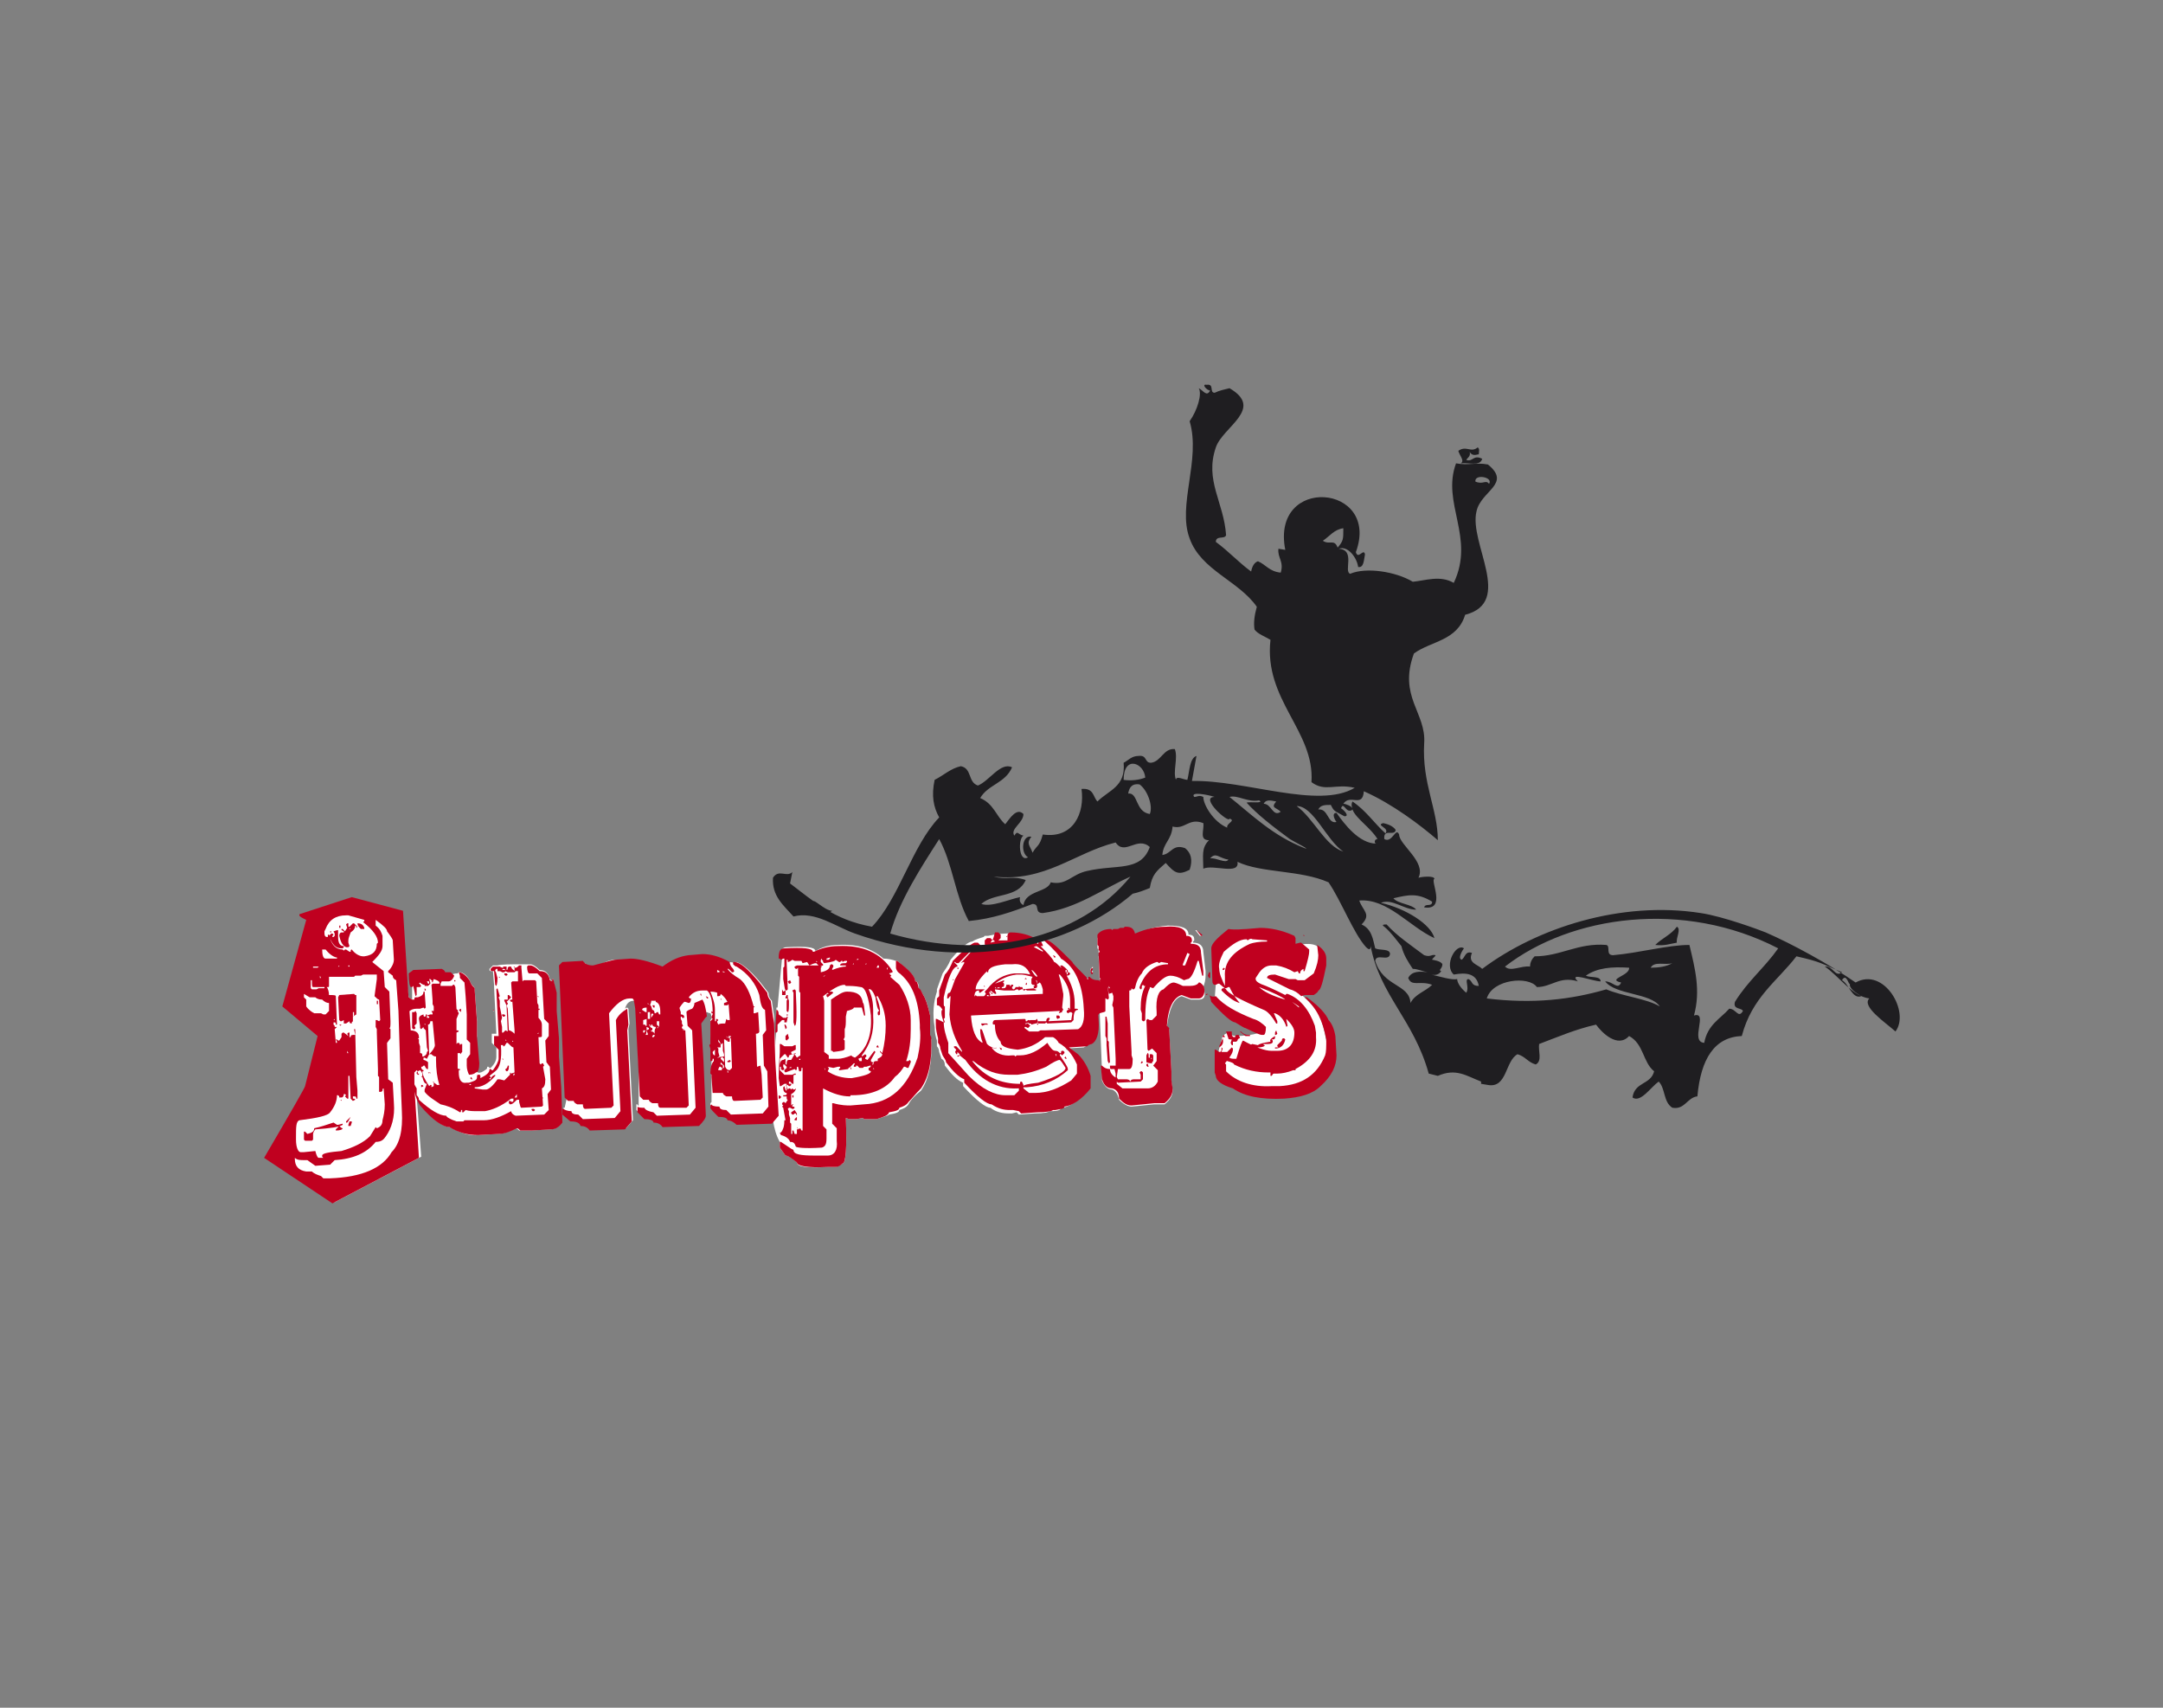
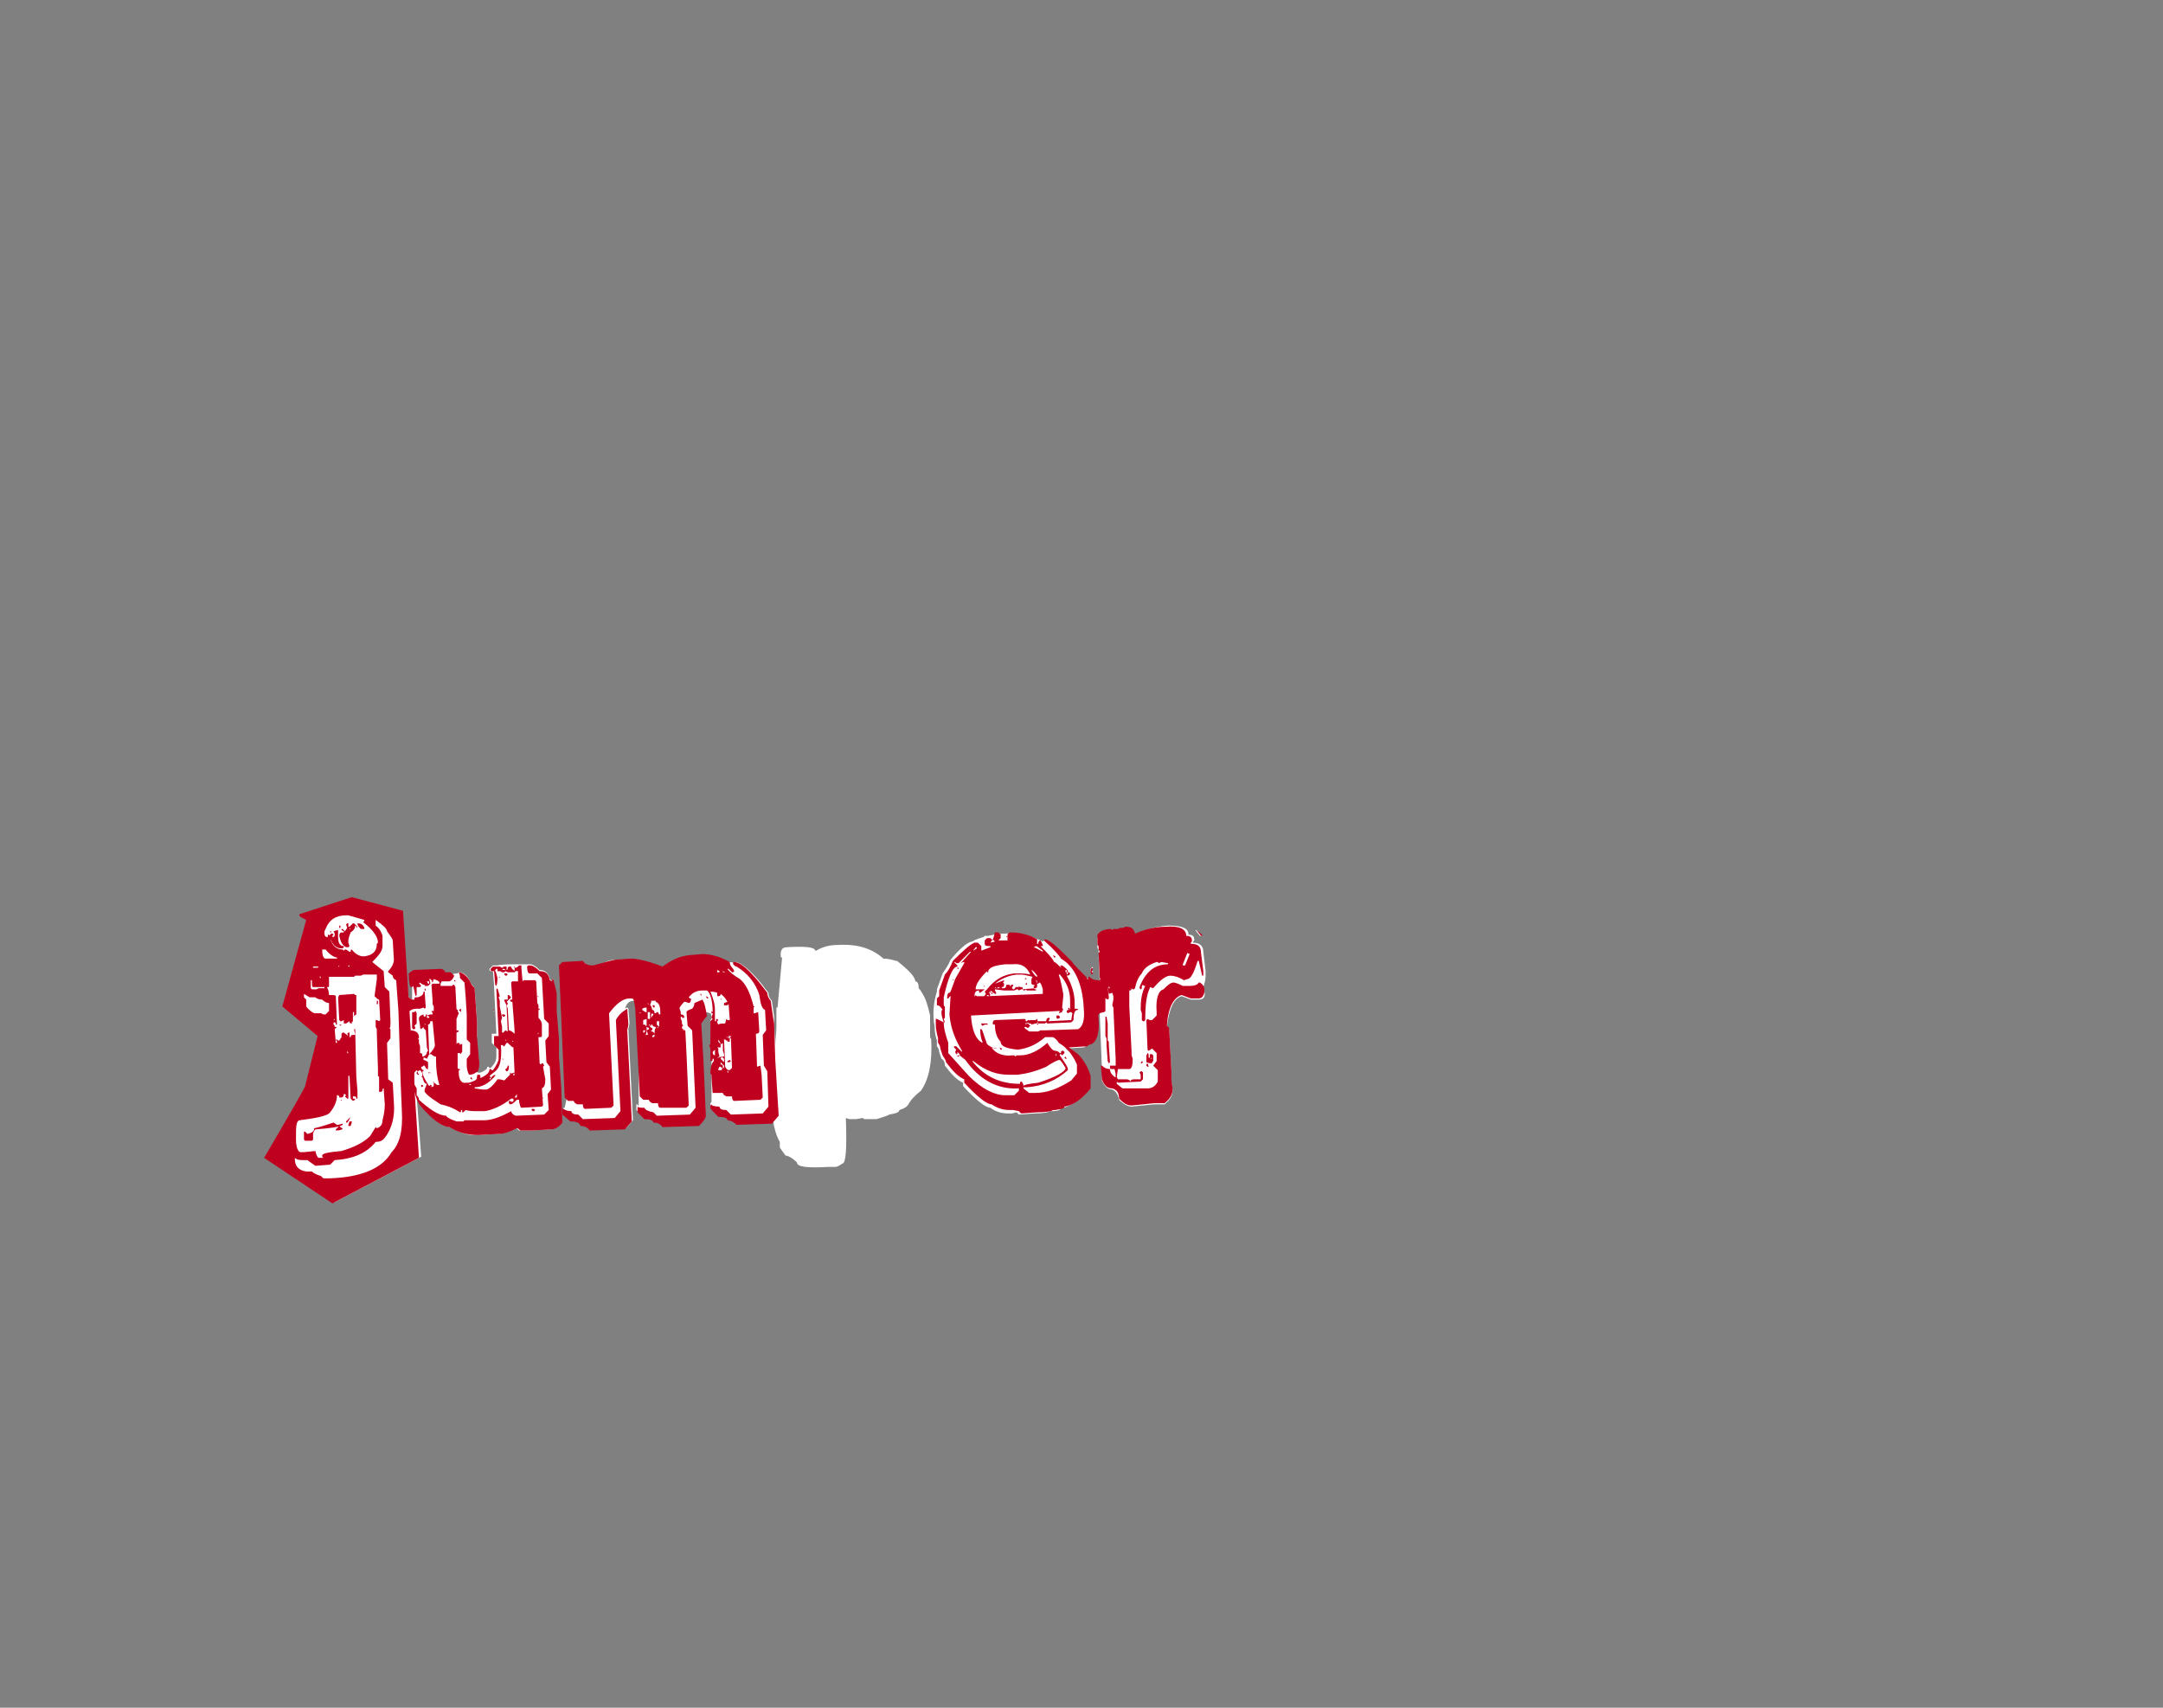
<svg xmlns="http://www.w3.org/2000/svg" version="1.1" id="Capa_1" x="0px" y="0px" viewBox="0 0 190 150" style="enable-background:new 0 0 190 150;" xml:space="preserve">
  <rect x="0" y="0" width="190" height="150" fill="#808080" stroke="none" />
  <style type="text/css">
	.st0{fill:#FFFFFF;}
	.st1{fill:#C0001F;}
	.st2{fill:#1F1E21;}
</style>
  <g>
    <g>
      <g>
        <path class="st0" d="M105.6,82.2L105.6,82.2l-0.5-0.5h-0.1l0.4,0.5H105.6z M96,85.4l0-0.1l-0.1,0v-0.1l0.1-0.2l0-0.1H96l-0.2,0.2     l0,0.2l0.1,0.2L96,85.4z M48.8,87.2L48.6,86l-0.1,0l0,0.2L48.3,86c-0.1-0.5-0.4-0.8-0.9-0.8c-0.3-0.3-0.6-0.5-0.8-0.5     c0,0-0.3,0-0.8,0v0l-0.2,0c0,0,0,0,0,0c-0.7,0-1.6,0-1.9,0.1l-0.4,0l-0.3,0.3v0.1c0,0.1,0.1,0.1,0.3,0.1l0.1,1.2l0,0l0,0.2l0,0     l0.2,4.1h-0.1l-0.3,0l0,0.8l0.4,0.4l0,0.8c0,0.3-0.1,0.6-0.5,1c0,0,0,0,0,0h-0.1l-0.1-0.1h-0.1c0,0.1,0,0.2-0.2,0.3     c-0.4,0.3-0.8,0.4-1-0.4c0,0,0,0,0-0.1c0-0.1,0-0.3,0-0.4L41.9,91l0-1.4L41.7,87l0-0.2c-0.2-0.3-0.4-0.4-0.4-0.6     c-0.3-0.6-0.7-0.8-0.9-0.8h-0.1l-0.1,0.1c-0.1,0-0.3,0-0.5,0.1l-0.2-0.1l-0.5,0c0-0.1-0.1-0.2-0.3-0.3l-2.5,0.1L36,85.5     c0,0.7,0.1,1.1,0.2,1.2c0,0.2,0,0.6,0,1.1l-0.3-0.2l-1-7.4l-4.1-0.4L27.7,81l-2.7,7.3l3.1,2.6l-1.1,4.4c0,0.1-1.2,2.2-3.6,6.3     l6,4l7.6-4l-0.4-5.3c0.1,0.3,0.2,0.6,0.4,0.8c1.1,1.3,1.9,1.9,2.6,1.9c0.8,0.5,1.6,0.8,2.5,0.7l1.6-0.1c0.5,0,1-0.2,1.6-0.5     c0.1,0,0.2,0.1,0.3,0.2l1,0l1.7-0.1c0.4,0,0.8-0.2,1-0.6l-0.1-3.1L49,92.9l0-1.6l-0.2-2.4l0-0.8L48.8,87.2z M81.7,90.1l0-0.9     c-0.2-0.9-0.4-1.5-0.6-1.8c-0.2-0.4-0.4-0.6-0.4-0.6c0-0.4-0.1-0.6-0.3-0.6c0-0.4-0.6-1-1.6-1.8l-0.1,0v0     c-0.3-0.1-0.7-0.2-1.1-0.2c-1-0.9-2.3-1.3-4-1.2c-0.8,0-1.4,0.2-1.9,0.5h-0.1c0-0.3-0.8-0.4-2.5-0.3c-0.4,0-0.6,0.3-0.5,0.9h0.1     l-0.4,4.4l0,0h-0.1l0,1.7c0,0.6-0.1,1.1-0.1,1.6L68,89.9L68,89.3l-0.2-1.4c-0.2-0.2-0.3-0.4-0.3-0.7l-0.7-0.9     c-1-1.2-1.8-1.8-2.2-1.8v0.1l0,0c-0.3-0.1-0.6-0.1-0.9-0.1c-0.7-0.3-1.3-0.5-1.9-0.5l-1.2,0.1c-0.8,0-1.5,0.4-2.3,1     c-1.3-0.5-2.3-0.7-2.8-0.7L54,84.3c-0.5,0-1.1,0.3-1.7,0.7c-0.4,0-0.7-0.1-0.9-0.4l-1.8,0.1l-0.3,0.3l0.5,11.4l-0.2,0.9h-0.1     l0,0.5l0.7,0.6c0.4,0,0.7,0.1,0.9,0.4c0.3,0,0.5,0.1,0.8,0.4l3.1-0.1l0.6-0.7l-0.4-8l0.1-0.5l-0.1-1.3l-0.1-0.1     c-0.1,0-0.2,0.1-0.2,0.1c0.2-0.7,0.6-0.7,0.9-0.7c0,0.1,0.1,0.3,0.1,0.6l0.2,5.3l0,3.3c-0.1,0-0.1,0-0.1-0.1h-0.1l0,0.5l0.7,0.6     c0.5,0,0.8,0.1,0.8,0.3c0.3,0,0.5,0.1,0.8,0.4l3.1-0.1c0.4-0.4,0.6-0.7,0.6-0.9l-0.2-4.7l-0.2-3.4c0.2-0.4,0.4-0.6,0.5-0.6     c0-0.1,0-0.2,0-0.2c0.2,0,0.3,0.1,0.3,0.1c0.1-0.1,0.2,0.1,0.2,0.5l-0.1,0.1v1.3l0.1,0.6v0.1l-0.1,0.1l0.1,0.3l0,1.1h0     c0,0.2,0,0.4,0,0.6c0,0.2-0.1,0.3,0,0.5v0.1l0,0c0,0.1,0,0.1,0,0.2l0,0.1l0,0.3c0,1,0,1.7,0,2c0,0,0,0,0-0.1l-0.1,0.1l0,0.2     c0,0.2,0.2,0.4,0.7,0.8c0.5,0,0.8,0.1,0.8,0.3c0.2,0,0.5,0.1,0.8,0.4l3.1-0.1l0.1-0.1c0.1,0.7,0.3,1.4,0.6,1.9h0l0,0.5l0.5,0.7     c0.2,0,0.6,0.2,1,0.6c0,0.4,0.9,0.5,2.7,0.4l0.7,0c0.1,0,0.3-0.1,0.6-0.3c0.3,0,0.4-1.3,0.3-4l0.3,0.1l0.6,0l0.6-0.1l0.1,0.1     l1.1,0c0.6-0.2,1-0.3,1.1-0.4c0.6-0.1,0.9-0.2,0.9-0.4c0.3-0.1,0.6-0.2,0.8-0.5c0.2-0.4,0.6-0.8,1.1-1.2c0.7-1,1-2.5,0.9-4.5     l-0.1-0.2L81.7,90.1z M105.7,83.6c0-0.5-0.3-0.8-0.9-0.8v-0.1l0.1-0.1l0-0.1c0-0.3-0.2-0.4-0.5-0.4c0-0.6-0.6-0.8-1.8-0.8     c-1.3,0.1-2.3,0.4-2.9,1c0-0.5-0.3-0.7-0.8-0.6h-0.1l-0.1,0.1l-0.3,0l-0.2,0.1l-0.3,0h-0.1l-0.1,0.1l-0.1-0.1     c-0.6,0-1,0.2-1.2,0.5l0,0.6l0,0.3l0.1,0.1l0,0.3l0.1,0.2l-0.1,0.1l0.1,2.2l0,0.1h0c0,0,0,0.1,0,0.1l-0.3-0.2     c-0.4,0-0.6-0.1-0.8-0.3h-0.1l0,0.2h-0.1v-0.1c-0.8-0.8-1.2-1.3-1.2-1.4c-1.1-1.2-1.9-1.8-2.4-2l-0.1,0.1c0,0,0,0,0,0     c-1-0.5-2.6-1-4.8-0.5l0,0l-0.3,0l-0.1,0.1c-0.3,0.1-0.7,0.2-1,0.4c-0.3,0-1,0.5-1.9,1.6c-0.2,0.5-0.5,0.9-0.7,1.2l-0.5,1.4     l0,0.2c-0.3,0.9-0.4,2-0.2,3.1c0,0.5,0.1,0.9,0.2,1.2l0,0.5c0.1,0.1,0.2,0.3,0.2,0.5l0.2,0.6c0.2,0.1,0.3,0.3,0.3,0.6     c0.6,0.8,1.1,1.3,1.6,1.5l0,0.3c1.2,1.3,2,1.9,2.4,1.9c0.5,0.4,1.1,0.5,1.6,0.5l0.3,0l0.4-0.1l0.2,0.2l1.4-0.1     c0.8,0,1.2-0.1,1.3-0.2l0.2,0c0.5,0,0.8-0.1,0.8-0.3c0.7,0,1.5-0.6,2.3-1.6l0-1.1c-0.2-0.7-0.6-1.4-1.1-1.9l-0.8-0.6l1.6-0.1     c0.2-0.1,0.3-0.2,0.4-0.2c0.5-0.3,0.7-1,0.6-2.1L96.3,88l-0.1-0.4l0-0.3l0.2,0.2c0,0,0.1,0,0.1,0l0.1,1.5l0.2,5.1l0,0l0,0.8     c0.2,0.5,0.5,0.8,0.9,0.8c0.4,0.2,0.5,0.5,0.6,0.9c0.4,0.4,0.8,0.6,1.1,0.6l2-0.2l0.5,0l0.4,0c0.5-0.4,0.7-0.8,0.7-1.2v-0.1     l-0.1-0.7l0-0.8l-0.2-3.8l-0.2-0.2c0.2-1.6,0.6-2.5,1.3-2.7l0.8,0.3l0.7,0c0.4,0,0.6-0.2,0.5-0.7c0-0.1,0-0.3-0.1-0.4     c0.1-0.3,0.2-0.6,0.2-1h0l0-0.4L105.7,83.6z M43.3,88.8L43.3,88.8l0.1,0v-0.1L43.3,88.8z" />
-         <path class="st0" d="M106.8,86.4c0,0-0.3-3.5,1.8-4.3c0,0,3.8-0.7,4.6,0.4l0.3,0.7l0.6-0.2c0,0,1.6-0.4,1.9,0.5s-0.5,3.5-1,3.6     c-0.4,0-1,0-1,0s1.5,1.2,1.9,2.1c0.4,0.9,1,3.4,0.5,4.1c-0.5,0.7-1.8,2.5-3.4,2.5c-1.5,0-2.9,0.5-3.9,0c-0.9-0.5-2.2-1.7-2.2-2.5     c0-0.7,0.5-2.3,0.5-2.3s0.4-0.4,0.6-0.2c0.3,0.3,1,0.2,1.8,0.1s1.4-0.4,1.3-0.6c-0.1-0.2-1.1-0.5-1.8-0.9     c-0.8-0.4-2.6-1.7-2.6-1.7L106.8,86.4z" />
      </g>
      <g>
        <g>
          <path class="st1" d="M30.9,78.8l4.5,1.2l1.4,21.7l-7.6,4l-6-4c2.4-4.1,3.6-6.2,3.6-6.3l1.1-4.4l-3.1-2.6l2.1-7.6      c-0.4-0.2-0.6-0.3-0.6-0.4v-0.1L30.9,78.8z M33,80.8l0,0.5c0.4,0.3,0.5,0.6,0.6,0.9l0,0.9c0,0.4-0.3,0.8-0.9,1.4l1,0.8l0.1,1.4      l0.4,0.4l0.1,2.6c0,0.4,0,0.6-0.1,0.6l0.1,0.1l0,0.8L34,91.6l0,0.1l0.1,3.1l0.4,0.3l0.1,1.8c0.1,1.2-0.2,2.2-0.7,2.9      c-0.2,0.3-0.4,0.5-0.9,0.5c-0.8,1-2,1.5-3.6,1.6l-0.4,0.4l-1.3,0.1l-0.7-0.5l-0.3,0c-0.3,0-0.6,0-0.8-0.2v0.1c0,0.6,0.3,1,1,1.1      l0.5,0c0.2,0.2,0.5,0.3,0.8,0.4l0.2,0.2l0.6,0c2.8-0.1,4.6-0.9,5.4-2.3c0.7-0.7,1-1.9,0.9-3.6l-0.1-2.4L35,88.8l-0.2-2.7      c-0.2-0.1-0.3-0.2-0.3-0.4l-0.4-0.3v-0.1c0.4-0.4,0.5-0.8,0.5-1l-0.1-1.7c0-0.1-0.2-0.4-0.5-0.8C34,81.6,33.7,81.3,33,80.8      L33,80.8z M28.9,85.8l0,0.8c0,0.1,0,0.1-0.2,0.1c0.1,0.1,0.2,0.4,0.2,0.7c0.4,0,0.6,0,0.6,0.1l0.1,2.5l-0.1,0      c0-0.1,0-0.2-0.1-0.2h-0.1l0,0.2l0.1,0.1l0,0.3l0.1,1.2l0.2,0l0.2-0.1v0.1l-0.1,0.1l0.1,0.1l0.1,1.3L29.7,93l0.1,0.1l0,0.4      l0.1,2.7l-0.1,0.1l-0.1-0.1l-0.1,0c0,0.5-0.2,1-0.6,1.5c-0.2,0.3-1.1,0.5-2.7,0.7C26,98.5,26,99,26,99.9l0,0.2      c0,0.7,0.2,1.1,0.4,1.1l0.3,0l1-0.1c0.1,0.4,0.2,0.6,0.3,0.6l0.4,0l-0.1-0.1v-0.1c0-0.2,0.6-0.3,1.7-0.4c1-0.3,1.9-0.7,2.5-1.3      l0.5-0.8l0.1,0.1c0.3-0.1,0.5-0.3,0.5-0.7c0.1-0.4,0.2-0.8,0.2-1.4l-0.1-1.4c-0.1,0-0.1,0.1-0.1,0.2l-0.1,0.1l-0.2,0l0-0.8      l0-0.5l-0.1-0.1l0-0.6l-0.1-3.2l0-0.3l-0.1-0.2l0-0.6h0.1l0.2,0.1l0.1-0.1l-0.1-1.8c-0.1,0-0.2-0.1-0.4-0.3L33.1,86l0-0.4l-1,0      l-0.2,0l-0.2,0.1l-0.5,0l-0.1,0.1l-0.3,0L28.9,85.8z M26.7,87.3l0,0.3l0.2,0.2l0,0.6c0.2,0.3,0.5,0.5,0.7,0.6l0.6,0l0.2,0.1      l0.2,0l0.3-0.3l0-0.7c-0.2,0-0.4-0.1-0.6-0.3c-0.3,0-0.5-0.1-0.6-0.2l-0.5,0L26.7,87.3z M29.3,98.6l0.3,0.2l0.1,0l0.4-0.1l0,0.1      c-0.3,0.2-1.1,0.3-2.4,0.4c-0.1,0.1-0.2,0.3-0.2,0.4l0,0.5l-0.1,0.1l-0.6,0l-0.1-0.1l0-0.7l0.1,0l0.2,0.2      c0.4-0.1,0.6-0.2,0.6-0.5C28.1,99,28.7,98.8,29.3,98.6z M27.3,86.1l0,0.7l0.1,0.1l0.4,0l0.2-0.1l0.2,0l0.3,0l0-0.1l-1,0      c-0.1,0-0.1-0.2-0.1-0.6L27.3,86.1L27.3,86.1z M27.5,84.9l0,0.1l0.4,0l0.1-0.1L28,84.9L27.5,84.9z M28.1,85.7l0,0.2h0.1      L28.1,85.7L28.1,85.7z M28.3,83.4L28.3,83.4c0,0.5,0.1,0.8,0.3,0.8l1,0v-0.1c-0.2,0-0.6-0.2-1-0.7L28.3,83.4z M28.5,81.8l0,0.2      c0,0.2,0.1,0.3,0.2,0.3h0.1l0-0.2l0.1,0c0.2,0.9,0.6,1.3,1.2,1.3l0.1,0.1l0.1-0.1h0.1l0.3,0.2h0.1c0-0.1,0-0.2,0.1-0.2      c0.3,0.4,0.7,0.6,1,0.6l0.1,0c0.8-0.1,1.1-0.5,1.1-1.1l0.1-0.1c0-0.5-0.4-1.1-1.3-1.8l0.1-0.1l0.1,0l0.1,0.1H32l0-0.2l-1.4-0.4      l-0.2,0c-0.9,0-1.5,0.4-1.8,1.2L28.5,81.8z M29,81.8l0.1,0l0,0.1l-0.1,0L29,81.8z M29.7,81.7L29.7,81.7l0,0.3l0,0.3      c0,0.6,0.2,0.8,0.5,0.8v0.1l-0.1,0.1h-0.1c-0.5,0-0.8-0.3-1.1-1.1l0.2-0.2h0.1l0.1,0.1l-0.1,0.1v0.1h0.1l0.1-0.1V82l-0.1-0.2      C29.4,81.8,29.5,81.7,29.7,81.7z M29.3,89.6L29.3,89.6l0.1,0v-0.1L29.3,89.6z M29.4,90.2l0.2,0l-0.2,0.2l-0.1-0.1L29.4,90.2z       M29.8,98.9c0.1,0.1,0.2,0.2,0.3,0.2c0,0.1-0.2,0.2-0.6,0.2v-0.1L29.8,98.9z M29.8,87.4l1.3-0.1l0.1,0.1h0.1l0,1.4l0,0.3      L31,89.3L31,89.3l0.1-0.1l0-0.3l-0.1,0l0,0.3l0,0.5l-0.1,0.1v0.1c-0.2,0-0.2-0.1-0.2-0.2l-0.3,0.2l-0.2,0l0-0.3l-0.2,0.1h-0.1      l-0.1-0.1l-0.1-2L29.8,87.4z M29.7,84.9L29.7,84.9l0.1,0v-0.1L29.7,84.9z M29.8,81.3l0.1,0l0,0.2l-0.1,0L29.8,81.3z M29.8,90      l0.2,0V90l-0.1,0.1L29.8,90L29.8,90z M31.1,90.4l0.1,0l0.1,4.2l0.1,1.2l0,0.7l-0.1,0c0-0.2-0.1-0.2-0.2-0.2h-0.1L31,96.5      c0.1,0,0.2,0,0.2,0.1L31,96.7H31l-0.2-0.2l-0.1-2l-0.1,0v0.1l0,1.9h-0.1l-0.2-0.2l0.1-0.1l-0.1-0.1l-0.1,0      c0,0.2-0.1,0.3-0.2,0.3l-0.2,0l-0.2-4.5l0-0.4l-0.1-0.2h0.1l0.1,0.1h0.1l0.2-0.3L30,90.8l0.1-0.1h0.1l0.4,0.3V91l-0.1-0.2      l0.1-0.1l0.1,0v0.1l0,0.3l0.1,0c0-0.2,0.1-0.2,0.4-0.2L31.1,90.4z M30.6,81.1L30.6,81.1l0,0.3h0.1l0.3-0.3l0.1,0l0.3,0.3      l-0.1,0.1c0-0.1,0-0.2-0.1-0.2c0,0.2-0.1,0.4-0.4,0.6c-0.1,0.3-0.2,0.5-0.2,0.7l0,0.2l0.1,0.3l-0.1,0.1l-0.2,0      c-0.4-0.2-0.5-0.6-0.6-1c0-0.2,0.1-0.3,0.2-0.3l0.2,0v-0.1L30,81.7v-0.1h0.1l0.2,0.2l0.2-0.3l-0.1-0.3l0.1-0.1L30.6,81.1z       M29.9,96.6l0.1,0v0.1L30,96.7L29.9,96.6z M30.8,98.1L30.8,98.1c-0.1,0.2-0.2,0.4-0.3,0.5h-0.1v-0.1L30.8,98.1z M30.5,92.3      l0,0.2h0.1L30.5,92.3L30.5,92.3z M30.7,98.5l0.2,0v0.1l-0.1,0.3l-0.2,0v-0.1L30.7,98.5z M30.6,84.8l0,0.1l0.1,0l0-0.1L30.6,84.8      z M30.7,81.5l0,0.1h0.1L30.7,81.5L30.7,81.5z M31.4,81.1L31.4,81.1c0.3,0,0.5,0.1,0.6,0.4v0.1l-0.3,0      C31.5,81.4,31.4,81.3,31.4,81.1z M33.1,87.9l0.1,0l0,0.3l-0.1,0L33.1,87.9z" />
          <path class="st1" d="M37.2,87.1l0.1,0l0.1,1.4l-0.1,0.1l-0.1-0.1l-0.3,0.1l-0.3,0c-0.3,0-0.5,0.1-0.6,0.2h-0.1l-0.1-1.2h0.1      l0.3,0.2l0.2,0c0-0.1,0-0.2,0.1-0.2l0.2,0C37,87.5,37.2,87.4,37.2,87.1z M36.3,85.2l2.5-0.1c0.2,0.1,0.3,0.2,0.3,0.3l0.5,0      l0.3,0.3c-0.1,0.3-0.3,0.5-0.5,0.5l-0.2,0L39,86.2l-0.2,0l-0.1,0.2l0,0.2l1,0l0.1-0.1h0.1l0.1,0.2l0.1,1.9      c0,0.1,0.1,0.1,0.2,0.1l0.2-0.1l0,0.3l-0.2-0.2h-0.1v0.1l0.1,0.2l-0.2,0.5l0,1c0.1,0,0.2,0,0.2,0.1l-0.2,0.1l0,1l0.1-0.1h0.1      l0.1,0.1v0.1l0.1-0.1l0.1,0l0,0.7l-0.1,0.1v0.1l-0.1-0.1l-0.2,0l0,0.7l0,0.6c0,0.1,0.1,0.1,0.2,0.1l0,0.1l-0.1,0l0,0.2      c0,0.6,0.2,1,0.7,0.9l0.2,0l0.3-0.1V95c0.3-0.1,0.4-0.2,0.4-0.4c0-0.1,0-0.2,0.1-0.2l0.1,0c0.1,0,0.1,0.1,0.1,0.3      c0.6-0.3,0.8-0.5,0.8-0.8h0.1l0.1,0.1h0.1c0.3-0.4,0.5-0.8,0.5-1l0-0.8l-0.4-0.4l0-0.8l0.3,0h0.1l-0.2-4.1l0.1-0.1l0.2,0.7      l-0.1,0.1l0.1,0.3l0,0.5l0.2,1l-0.1,0.3l0.1,0.5l0,0.5l0.1,0l0.2-0.2l0.2,0.1l-0.1-2.2c0-0.1-0.1-0.3-0.2-0.5v-0.1h0.1l0.2,0      l0-0.4h0.1l0.2,0.2L44.5,88l0.1,0.1v0.1l-0.1,0.1l0.1,0.3l0.1,1.9c0.1,0,0.3,0.1,0.5,0.3l0-0.3L45,87.9H45l0,0.1h-0.1l-0.1-0.1      c0-0.1,0.1-0.1,0.2-0.1l-0.1-1.5l0.1-0.1l0.5,0l0-0.9c-0.2,0-0.3,0-0.3-0.1L45.2,85h0.1c0.1,0,0.2-0.1,0.3-0.2l0.2,0l0,0.2      l0.1,1.2l0.1-0.1l0.3,0l0.7,0l0.1,0.1l0.1,1.9l0.1,0.2l0,0.2l0,0.9c0.2,0.2,0.3,0.4,0.3,0.6l0,1c0,0.1-0.1,0.1-0.3,0.1l0.1,2.3      l0.1,0.1l0.1-0.1h0.1l0.1,0.2l-0.1,0.1l0.2,1.1c0,0.5-0.1,0.7-0.3,0.8l0.1,1.5l-0.1,0.1l-1.8,0.1c-0.1,0-0.1-0.2-0.2-0.5l0-0.2      l-0.2,0C45.1,96.9,45,97,44.8,97l-0.1-0.1l0-0.2h0.1l0.2,0.1l0.1-0.1l0-0.2l-0.2,0c-0.9,0.7-1.7,1-2.3,1.1l-0.7,0      c-0.3,0-0.7,0-1-0.1l-0.2,0.2h-0.1l0-0.2l-0.1,0c0,0.1,0,0.2-0.1,0.2c-0.6-0.4-1.2-0.6-1.7-0.7c-0.6-0.4-1.1-0.7-1.4-1.1l0-0.2      l0.2-0.5c-0.2,0-0.3-0.2-0.4-0.6h-0.1l0.1-0.1v-0.1c0-0.2-0.1-0.3-0.2-0.4l-0.2,0.1l0,0.2l0.1,0l0,0.1l-0.1,0l-0.1-0.1v-0.1      l0.1-0.1l-0.1-0.1l0-0.2l0.2,0L36.6,94l-0.2,0.2l0,1c0,0.1,0.1,0.2,0.2,0.4l0,0.6c0.1,0.1,0.2,0.2,0.2,0.4      c1,0.9,1.8,1.4,2.4,1.4c0,0.1,0.3,0.3,0.9,0.5l0.6,0l0.1-0.1l1.5,0l0.2,0c0.7,0,1.5-0.3,2.4-0.8c0,0.1,0.1,0.3,0.4,0.4l2.5-0.1      l0.4-0.4l-0.1-1.4l0.3-0.4l-0.1-2L48,93.3l-0.1-1.9l0.3-0.4l0-1.1l-0.4-0.4l-0.2-3.6l-0.4-0.4l-0.7,0c-0.1,0-0.2-0.2-0.2-0.6      l0.1-0.1l0.2,0c0.2,0,0.5,0.2,0.8,0.5c0.5,0,0.8,0.2,0.9,0.8l0.2,0.1l0-0.2l0.1,0l0.3,1.2l0,0.8l0,0.8l0.2,2.4l0,1.6l0.2,2.7      l0.1,3.1c-0.3,0.4-0.6,0.6-1,0.6l-1.7,0.1l-1,0c-0.1-0.1-0.2-0.2-0.3-0.2c-0.6,0.3-1.1,0.5-1.6,0.5L42,99.7      c-0.9,0-1.7-0.2-2.5-0.7c-0.6,0-1.5-0.6-2.6-1.9c-0.4-0.6-0.7-1.7-0.8-3.1L36,90.5c0.5,0,0.8,0.2,0.8,0.6l0,0.1h-0.1l0.1,0.1      v0.1l0,0.2l0.1,0.3l0,0.6c0.2,0,0.2,0.1,0.2,0.3h0.1c0.2-0.1,0.3-0.2,0.3-0.4l0.1-0.1l-0.1-0.3l-0.1-1.5l-0.2-0.2l0-0.1      l-0.2,0.2l-0.1-0.1l0-0.2l-0.1-0.6c0-0.2,0.1-0.3,0.4-0.4c0,0.1,0,0.2,0.1,0.2c0.1,0,0.1-0.1,0.1-0.2l0.1,0l0,0.1l0.3-0.1l0.2,0      V89l-0.1-0.2l0.2,0l0-0.4l-0.1-0.2l0-0.3l-0.1-1.4l0.1-0.1l0.6,0v-0.1c0-0.1-0.2-0.2-0.5-0.3L38,86.3H38l-0.1-0.1h0.1L37.8,86      l-0.1,0l0.1,0.3v0.1l-0.2,0.2l-0.3,0l0,0.2l0.1,0.1l0,0.1l-0.1,0l0-0.5h-0.1L37,86.4l-0.1-0.1l-0.1,0.1c0.1,0,0.1,0.1,0.2,0.2      l-0.1,0.1h-0.1l-0.2,0l0,0.7l-0.1,0.1l-0.2-0.9l-0.1,0.1l-0.1,0c-0.1,0-0.2-0.4-0.2-1.2L36.3,85.2z M36.2,88.9L36.2,88.9l0.2,0      l0.1-0.1l0.1,0.2l0,0.4l0,0.5l-0.2,0.2l0.1,0.2l-0.1,0.1h-0.1l-0.1-0.1L36.2,88.9z M37.1,95.3l0.1,0.1L37,95.5L37,95.4v-0.1      L37.1,95.3z M37.7,92.6L37.5,93l-0.2-0.1h-0.1l0,0.2c0.1,0,0.3,0.1,0.4,0.2l0,0.6h-0.1l-0.1-0.1l-0.1-0.2h-0.1l-0.1,0.1h-0.1      l-0.2,0H37c0,0.2,0.1,0.3,0.2,0.3l0,0.1l-0.1,0c0,0.3,0.2,0.7,0.6,1.3l0.1-0.1l0.1,0l0,0.2l0.2-0.1l0-0.4H38l0.4,0.3l0.2,0      c-0.2-0.6-0.3-1.4-0.3-2.2l0-0.3c-0.2,0-0.3-0.1-0.4-0.2L37.7,92.6z M37.3,89.9l0,0.1h0.1L37.3,89.9L37.3,89.9z M37.5,86.2      l0.1,0.2h0.1l0-0.2H37.5z M37.5,89.2l0,0.2l0.2,0v-0.1L37.5,89.2z M37.8,89.7c0,0.2-0.1,0.3-0.2,0.3l0.1,2.6      c0.3-0.3,0.5-0.6,0.5-0.8L38,89.7L37.8,89.7z M37.6,94.2l0.1,0v0.1L37.6,94.2L37.6,94.2z M37.7,94.2l0.1,0v0.1L37.7,94.2      L37.7,94.2z M39.9,86.1l0.1,0l0,0.1l-0.1,0L39.9,86.1z M40.3,85.4L40.3,85.4c0.3,0,0.7,0.3,1,0.8c0,0.1,0.1,0.3,0.4,0.6l0,0.2      l0.2,2.7l0,1.4l0.2,2.3c0,0.5-0.1,0.8-0.3,0.8c-0.1,0.1-0.3,0.2-0.6,0.2c-0.1-0.2-0.2-0.5-0.2-0.8l0-0.6l0.3-0.4l0-1l-0.3-0.3      l0-0.7l0-1.5l-0.1-1.6l-0.1-1.2l-0.4-0.4l0-0.2L40.3,85.4z M41.3,95.2L41.3,95.2l-0.1,0.1l0.2,0L41.3,95.2z M41.4,94.6      L41.4,94.6l0.1,0.2h-0.1l-0.1-0.1L41.4,94.6z M44.3,91.5l-0.1,0.3l-0.1,0L44,91.8H44c0.1,1.3-0.1,2-0.5,2.3L43,94.5l0.1,0.1      l0,0.1L43,94.7v0.1l0.1,0c0-0.1,0.1-0.3,0.4-0.4v0.1c-0.6,0.7-1.2,1-1.8,1v0.1l0.7,0.1l0.3,0c0.2,0,0.6-0.3,1-0.9l0.2,0l0.4,0.1      l0.5-0.5l0-0.2l0.1,0.1l0.3-0.1l-0.1-2.2c-0.1,0-0.2-0.1-0.4-0.3l-0.1-0.1h-0.1l-0.2,0.3l-0.1,0l0-0.3L44.3,91.5z M43.3,84.9      l0.6,0l0.2,0.1h0.1l0-0.1l0.3,0l0,0.3c0.1,0,0.1-0.1,0.1-0.2l0.1-0.1l0.2,0c0,0.1,0.1,0.3,0.4,0.4l-0.1,0.1l-0.6,0l-0.2-0.1      l-0.1,0.1l-0.2,0c-0.1-0.1-0.2-0.1-0.4-0.1l0-0.2h-0.1l-0.1,0.1l0,0.1c0.1,0.1,0.1,0.3,0.2,0.6c0,0.5-0.1,0.7-0.1,0.7l-0.1-0.1      l-0.1-1.2c-0.2,0-0.3,0-0.3-0.1v-0.1L43.3,84.9z M43.3,88.7l0.1,0v0.1L43.3,88.7L43.3,88.7z M43.8,85.8l0.1,0l0,0.1L43.8,85.8z       M44.1,85.2l0.3,0l-0.1-0.1h-0.1L44.1,85.2z M44.3,89.1L44.3,89.1l0.1,0.1l-0.1,0.1h-0.1l-0.1-0.1v-0.1L44.3,89.1L44.3,89.1z       M44.1,93l0.1,0v0.1L44.1,93L44.1,93z M44.4,91.3l0,0.1h0.1L44.4,91.3L44.4,91.3z M44.6,93.6l0.1,0v0.1c0,0.3-0.1,0.4-0.2,0.4      L44.4,94v-0.1C44.5,93.9,44.6,93.7,44.6,93.6z M44.5,85.5L44.5,85.5l0.1,0.1l-0.1,0.1h-0.1l-0.1-0.1v-0.1L44.5,85.5L44.5,85.5z       M44.6,87.6L44.6,87.6l0.2,0.1l-0.1,0.1l-0.1,0L44.6,87.6z M45,91.4l0,0.1h0.1L45,91.4L45,91.4z M45.1,94.3l0,0.2l0.1-0.1v-0.1      L45.1,94.3z M45.1,84.9l0.1,0l0,0.1L45.1,84.9z M45.2,96.4L45.2,96.4l0.2,0l0-0.3L45.2,96.4z M46.9,97.4L46.9,97.4l0.1,0.1      l-0.1,0.1h-0.1l-0.1-0.1v-0.1L46.9,97.4L46.9,97.4z M47.2,90.8L47.2,90.8l0.1,0v-0.1L47.2,90.8z M47.2,87.5l0.1,0v0.1L47.2,87.5      L47.2,87.5z M47.3,88.6l0.1,0l0,0.1l-0.1,0L47.3,88.6z M47.6,96.4l0.1,0v0.1L47.6,96.4L47.6,96.4z" />
          <path class="st1" d="M54,84.3l1.4-0.1c0.6,0,1.5,0.2,2.8,0.7c0.8-0.6,1.5-0.9,2.3-1l1.2-0.1c0.7,0,1.5,0.2,2.4,0.7      c0,0.2,0.1,0.4,0.3,0.6l0.1,0.2l-0.1,0.1h-0.1l-0.3-0.3h-0.1c0.2,0.3,0.6,0.6,1.1,0.9c0.5,0.4,0.9,1.2,1.2,2.4h0.1l-0.1,0.1      l0,0.5h0.1l0.3-0.1l0.1,1.7c0,0.1-0.1,0.2-0.3,0.2l0.1,2.9l0.3-0.1l0.1,0.8l0.1,2l-0.2,0.2l-2.3,0.1c-0.1,0-0.2-0.1-0.2-0.4      l-0.5,0c-0.2-0.1-0.3-0.2-0.3-0.3l-0.5,0L62.6,96l-0.1-1.4l0-0.2l-0.1-0.1v-0.1c0-0.4,0.1-0.8,0.3-1l0-0.2l-0.1,0      c0,0.1,0,0.2-0.1,0.2h-0.1l0-1.1l-0.1-0.3l0.1-0.1v-0.1L62.4,91v-1.3l0.2-0.2l-0.1-0.1l0-0.1l0.1-0.2l0-0.2c0-1-0.2-1.7-0.5-1.9      l-0.4,0c-0.5,0-0.9,0.2-1.2,0.6l0.1,0.1h0.1c0,0.3-0.1,0.4-0.2,0.4L60.2,88h-0.1c-0.1,0.1-0.2,0.2-0.4,0.5v0.1l0.1,0.3l0,0.2      c0.2,0,0.3,0.1,0.3,0.2l0,0.1l-0.2,0l0-0.1l-0.1,0l0,0.2l0.1,0.2l0,0.2l0.1,0.2l-0.1,0.1v0.1l0.1,0.1v0.1l0.1-0.1H60l0.1,0.1      h0.1l0.1,2l0.2,4.6l-0.2,0.2L58,97.3c-0.1,0-0.2-0.1-0.2-0.4l-0.5,0c-0.2-0.1-0.3-0.2-0.3-0.3l-0.5,0l-0.3-0.3l-0.4-7.7      c-0.1-0.6-0.1-0.9-0.3-0.9l-0.2,0c-0.6,0-1.2,0.5-1.8,1.3l0.4,8.1l-0.2,0.2l-2.3,0.1c-0.1,0-0.2-0.1-0.2-0.4l-0.5,0      c-0.2-0.1-0.3-0.2-0.3-0.3l-0.5,0l-0.3-0.3l-0.5-11.6l0.3-0.3l1.8-0.1c0.2,0.3,0.5,0.4,0.9,0.4C52.9,84.6,53.5,84.4,54,84.3z       M55.1,88.6L55.1,88.6l0.1,1.4l-0.1,0.5l0.4,8l-0.6,0.7l-3.1,0.1c-0.2-0.3-0.5-0.4-0.8-0.4c-0.1-0.3-0.4-0.4-0.9-0.4l-0.7-0.6      l0-0.5h0.1c0.1,0.1,0.4,0.2,0.7,0.2c0,0.2,0.2,0.3,0.6,0.3l0.4,0.4l2.8-0.1l0.5-0.6l-0.4-8C54.3,89.2,54.6,88.9,55.1,88.6z       M61.7,87.8c0.2,0.3,0.3,0.8,0.4,1.5c-0.1,0-0.2,0.2-0.5,0.6l0.2,3.4L62,98c0,0.2-0.2,0.5-0.6,0.9L58.2,99      c-0.2-0.3-0.5-0.4-0.8-0.4c0-0.2-0.3-0.3-0.8-0.3L56,97.7l0-0.5H56c0.1,0.1,0.3,0.1,0.6,0.1c0.1,0.2,0.3,0.3,0.8,0.4l0.3,0.3      l2.9-0.1l0.5-0.6l-0.3-6.8l-0.4-0.4l-0.1-1.2c0-0.1,0.2-0.2,0.5-0.3c0.1-0.1,0.2-0.3,0.2-0.5L61.7,87.8z M56.2,88.9l0,0.1h0.1      L56.2,88.9L56.2,88.9z M56.4,88.7L56.4,88.7l0.3,0.2l0.1,0l0-0.4C56.5,88.5,56.4,88.6,56.4,88.7z M56.5,90.5l0,0.2h0.1l0.1-0.2      L56.5,90.5z M56.5,89.6l0,0.4c0.2,0,0.2,0,0.2,0.1h0.1l0-0.6L56.5,89.6z M56.8,90.2c0,0.4,0,0.6-0.1,0.7l0.2,0v-0.1l-0.1-0.3      l0.2-0.1v-0.1L56.8,90.2z M56.9,88.1l0,0.1h0.1L56.9,88.1L56.9,88.1z M56.9,88.9l0,0.6l0.2,0l0-0.6L56.9,88.9z M57,90      c0.1,0.2,0.2,0.3,0.3,0.3l0,0.2l-0.1,0l0,0.1c0.1,0,0.2,0,0.3,0.2c0-0.3,0-0.4,0.1-0.5v-0.1c-0.2,0-0.3-0.1-0.3-0.2h-0.1l0,0.1      l-0.1,0l0-0.1h-0.1L57,90L57,90z M57.2,88l-0.1,0.3c0.1,0,0.1,0.1,0.2,0.4c0.1,0,0.2,0.1,0.2,0.3l0.1,0l0.1-0.1h0.1l0.1,0.2h0.1      l0-0.2c0-0.5-0.1-0.8-0.4-0.9l0-0.1H57.2z M57.2,89.1l0,0.3l0.2-0.3l-0.1-0.1L57.2,89.1z M57.3,88.3l0.2,0l0,0.2h-0.1L57.3,88.3      L57.3,88.3z M57.3,91l0,0.1h0.1l0.1-0.1l0-0.1h-0.1L57.3,91z M57.7,89.7l0,0.3l0.2,0.2l0-0.5L57.7,89.7z M57.7,90.3L57.7,90.3      l0.1,0v-0.1L57.7,90.3z M61.5,87.3l0.1,0l0,0.2L61.5,87.3L61.5,87.3z M62,87.5L62,87.5l0.2,0.1v0.1h-0.1L62,87.5L62,87.5z       M64.5,84.5c0.5,0,1.2,0.6,2.2,1.8l0.7,0.9c0,0.2,0.1,0.5,0.3,0.7l0.2,1.4l0.1,0.6l0.1,3.2l0.3,4.9l-0.6,0.7l-3.1,0.1      c-0.3-0.3-0.6-0.4-0.8-0.4c0-0.2-0.3-0.3-0.8-0.3c-0.4-0.4-0.7-0.7-0.7-0.8l0-0.2l0.1-0.1c0,0.1,0.2,0.2,0.7,0.2      c0,0.2,0.2,0.3,0.6,0.3l0.4,0.4l2.8-0.1l0.5-0.6l-0.1-3.1l-0.3-0.5L67,90.9l0.3-0.4l-0.1-1.8c-0.3-0.1-0.4-0.6-0.5-1.3      c-0.3-1-1-1.9-2-2.5c-0.1,0-0.2-0.1-0.3-0.2l0-0.2L64.5,84.5L64.5,84.5z M62.4,87.1L62.4,87.1c0.2,0.5,0.4,1,0.4,1.6l0,1l0.1,0      c0-0.2,0-0.2,0.1-0.2l0.1,0.1l-0.1,0.1v0.1l0.1,0.2c0.1-0.1,0.3-0.1,0.6-0.1l0.1-0.4l0.1,0.1l0.2,0l0-0.1L64,88.2l-0.1,0.1      l-0.3,0l0-0.2l0.3-0.1c-0.1-0.2-0.3-0.5-0.6-0.7c0,0.2-0.1,0.2-0.3,0.2v-0.1l0-0.2C63,87.2,62.8,87.1,62.4,87.1z M62.5,88.8      l0.1,0.1l0,0.1l-0.1,0L62.5,88.8z M62.6,92.4c0,0.2,0.1,0.3,0.2,0.3l0-0.5L62.6,92.4z M63,85.2l0,0.2l0.2,0v-0.1L63,85.2z       M63.1,91.3l0,0.2l0.2,0.2l0,0.3L63.1,92L63,92l0.1,0.1l0,0.3l0.1,0.4L63,92.9h0.1l0.3-0.1L63.3,93l0.3,0.3l0-0.3l-0.2-0.2      l0.2,0l0-0.2l-0.1-0.3l0-0.3l0-0.4l-0.1,0.1l-0.1,0C63.3,91.6,63.2,91.5,63.1,91.3L63.1,91.3z M63.3,93.3l0,0.2      c0.2,0,0.2,0.1,0.2,0.2v0.1l-0.1,0l-0.1-0.1h-0.1l-0.1,0.2l0,0.1l0.3,0c0-0.2,0.1-0.2,0.2-0.2l0-0.2L63.3,93.3L63.3,93.3z       M63.3,87.7L63.3,87.7l0.1,0.1h-0.1L63.3,87.7z M63.5,85.3l0,0.1l0.2,0L63.5,85.3L63.5,85.3z M63.9,91.2l0,0.2h-0.1l-0.1-0.1      h-0.1l0.1,2.4c0.1,0.2,0.2,0.3,0.4,0.3l0.2-0.2l-0.1-2.7h-0.1l0,0.4l-0.2,0v-0.1l0-0.3l-0.1-0.1L63.9,91.2z M63.9,94l0,0.2H64      L63.9,94L63.9,94z M64,91l0,0.2l0.2,0l0-0.2L64,91z M64.1,93.1l0.1,0.1l-0.1,0.1l-0.2,0v-0.1L64.1,93.1z" />
-           <path class="st1" d="M68.2,88.7L68.2,88.7c0.1,0,0.2,0.1,0.2,0.4l0.4,0.3l0.3,0l0-0.1l0.1,0l-0.1,0.5l-0.2,0l0-0.2l-0.2,0      l-0.4,0.4l0,0.6l-0.1,0.1h-0.1v-0.1L68.2,88.7z M73.6,83.1c2.2-0.1,3.8,0.6,4.8,2.2v0.1l-0.3,0.1l0.2,0.2l-0.1,0.1l0.8,0.7      L79,86.5c0.6,0.9,1,2,1,3.1l0,0.8c0,1-0.1,1.9-0.4,2.8l0.2,0l0.1-0.1l0.1,0.1v0.1l-0.2,0.5h-0.1l-0.2-0.1h-0.1      c-0.2,0.3-0.4,0.6-0.8,0.9c-0.7,1-2,1.6-3.7,1.6l-0.2,0l0,0.1h-0.1c-0.6,0-1.4-0.2-2.3-0.7l0,3.3l0.3,0.3l0,0.8      c0,0.5-0.1,0.7-0.4,0.8c-1.5,0.1-2.3,0-2.3-0.1c-0.1-0.3-0.2-0.4-0.5-0.4c-0.1-0.3-0.4-0.5-0.8-0.6l-0.1-0.2      c0.1,0,0.2-0.1,0.3-0.4c0,0,0.1-0.2,0.1-0.7h0.1l-0.2-1.1l0.1-0.1L69,97.2l-0.1,0.1h-0.1l-0.1-0.1l0.1-0.1L68.7,97v-0.1l0.1-0.1      h0.1l0.1,0.1H69l0.2-0.3c-0.1,0-0.1-0.1-0.1-0.3l-0.3,0l0-0.1c0.2,0,0.3,0,0.3-0.1l0-0.1c-0.2,0-0.3-0.2-0.3-0.4v-0.1l0.1-0.1      c0.1,0.3,0.1,0.4,0.2,0.4l0-0.3l0-0.3l-0.2,0l-0.3,0.2h-0.1l-0.1-0.7c0-1.3,0.1-2,0.1-2.3l0-0.7h0.1l0.3,0.2l0.7,0l0.2-0.1h0.1      l0,0.4l-0.4,0.2v0.1l0.1,0.1l0.3-0.1c0,0.1-0.1,0.1-0.3,0.1l-0.3,0.1c0,0.1,0,0.2-0.1,0.2L69,92.6h-0.1l-0.4,0.4l0,1l0.4,0.4      l0.7,0l0.2-0.1h0.1l0,0.1c-0.1,0-0.2,0-0.2,0.1l0,0.7h-0.1L69.4,95l-0.1,0l0,0.2l0.2,0v0.1l-0.1,0.1l-0.1,0l-0.1-0.1h-0.1v0.1      l0.1,0.3l0.1-0.1h0.1l0.1,0.1l0.1-0.1l0.1,0.1h0.1l0.1-0.1l0,0.1c-0.1,0.2-0.2,0.3-0.4,0.4l0,0.5l0,0.5l0.1-0.1l0.1,0V97      l-0.1,0.1v0.1c0.1,0,0.2,0,0.2,0.1l-0.1,0.1h-0.1l-0.2-0.1h-0.1l-0.1,0.1l0.1,0.2v0.1l0,0.2l0.1,0.3l0,0.2l0,0.2l0.1,0.1l0,0.4      l0,0.5l0.1,0l0-0.3l0.1,0l0.1,0.3l0.2,0l0-0.9l0-0.3l-0.2,0v-0.1l0.2-0.2l0-0.1l-0.1-0.2l-0.1,0l-0.1,0.1h-0.1l-0.1-0.1v-0.1      l0.3-0.2l0.2,0.3l0,0.3l0,1l0.1,0v0.1L70,99l0,0.2l0.1,0l0.2-0.1l0.1,0.2h0.1l0-5.4l0-0.1h-0.1c0,0.2,0,0.3-0.1,0.3h-0.1      l-0.1-0.4l-0.1,0c0,0.2,0,0.3-0.1,0.3l-0.1-0.1L69,94.2l-0.1-0.1v-0.1l0.2-0.2v-0.1l-0.2-0.2h-0.1l0,0.2l0.1,0.2l-0.1,0.1      c-0.2,0-0.2-0.1-0.2-0.3h-0.1c0-0.4,0.1-0.6,0.3-0.6L69,93l0,0.5l0.1,0c0-0.2,0-0.4,0.2-0.4l0.2,0l0.3-0.5l0.2,0.3l0.3-0.2      l0-5.5l-0.1-0.1l0-0.3l0-0.4l0-0.6l-0.1-0.1l0-0.3l0-0.4l-0.1,0.1h-0.1l-0.1-0.1v-0.1l0.2-0.1l1.8,0l0.2,0l0.1,0.1h0.1l-0.1,0.1      l0,0.4c0.5-0.1,0.8-0.3,0.8-0.6l0.1-0.1h0.1l0.1,0.1v0.1l-0.1,0.2v0.1c0.5-0.2,0.9-0.3,1.2-0.3v-0.1l-0.5,0      c0-0.2,0.2-0.2,0.5-0.2l0.1-0.1v-0.1l-0.2,0l-0.2,0.1L74,84.4h-0.1l-0.1,0.1h-0.1l-0.3-0.2c0,0.1-0.3,0.2-1,0.3l-0.1-0.1      l-0.1,0.1l0.1,0.1v0.1L72,84.9H72l-0.3-0.3c-0.2,0-0.4,0.1-0.6,0.2l-0.2-0.3l-0.4,0.1l-0.1-0.2l-0.6,0l-0.2-0.1      c-0.1,0.1-0.3,0.2-0.4,0.2c0-0.2,0-0.2-0.1-0.2l0,0.2l0.1,2.4l-0.1,0.1h-0.1c-0.1-0.2-0.1-0.5-0.2-1l0-0.3l0-0.4L68.8,85      l0.1-0.1l0-0.7h-0.1l-0.2,0.1l-0.1-0.1h-0.1c0-0.6,0.1-0.9,0.5-0.9c1.7-0.1,2.5,0,2.5,0.3h0.1C72.1,83.3,72.8,83.1,73.6,83.1z       M78.7,84.4l0.1,0c1.1,0.8,1.6,1.4,1.6,1.8c0.2,0,0.2,0.2,0.3,0.6c0.1,0,0.2,0.2,0.4,0.6c0.2,0.3,0.4,0.9,0.6,1.8l0,0.9l0,0.8      l0.1,0.2c0.1,2-0.2,3.5-0.9,4.5c-0.5,0.5-0.8,0.9-1.1,1.2c-0.2,0.3-0.5,0.4-0.8,0.5c0,0.2-0.3,0.3-0.9,0.4      C78,98,77.6,98.1,77,98.3l-1.1,0l-0.1-0.1l-0.6,0.1l-0.6,0l-0.3-0.1c0.1,2.6,0,4-0.3,4c-0.2,0.2-0.4,0.3-0.6,0.3l-0.7,0      c-1.8,0.1-2.7-0.1-2.7-0.4c-0.5-0.4-0.8-0.6-1-0.6l-0.5-0.7l0-0.5h0.1c0.3,0.2,0.6,0.4,0.9,0.6l0.2,0.1c0,0.4,0.6,0.5,1.9,0.5      l1.1,0c0.6,0,0.9-0.5,0.8-1.3l0-1.1l-0.4-0.4l0-1.8h0.1c0.7,0.2,1.2,0.2,1.5,0.2l1.2-0.1c2.3-0.1,3.8-1.5,4.7-4.1      c0.2-0.9,0.3-1.8,0.2-2.6l0-0.3c-0.1-2.2-0.7-3.7-1.9-4.6c-0.1-0.1-0.2-0.3-0.2-0.4L78.7,84.4z M68.4,96.2L68.4,96.2l0.2,0.1      v0.1l-0.1,0.1h-0.1L68.4,96.2z M68.7,86.9l0.1,0.2L69,87l0,0.2L69,87.3v0.1l-0.3,0l0-0.2L68.7,86.9z M69.1,87.4l0.1,0l0,0.2      l0.1,0.3c0,0.6,0,1-0.1,1l-0.1-0.1l0-0.8v-0.1l0.1-0.2L69,87.7l0-0.1L69.1,87.4z M68.9,90l0.1,0l0.1,0.2l0,0.1l-0.1,0.1L69,90.4      L68.9,90z M69.2,90.8L69.2,90.8l0.1,0.4l-0.2,0.2L69,91.3l0-0.3L69.2,90.8z M69,95.4L69,95.4l0.1,0v-0.1L69,95.4z M69.1,89.1      l0.1,0l0,0.1l-0.1,0L69.1,89.1z M69.4,86.1l0.1,0.2l-0.1,0.1h-0.1l-0.1-0.2L69.4,86.1L69.4,86.1z M69.3,93.8L69.3,93.8l0.2,0      v-0.1L69.3,93.8z M69.6,96.2l0.1,0l0,0.2l-0.1,0L69.6,96.2z M69.8,86.9L69.8,86.9l0.1,0.1c0.1,2.1,0.1,3.1-0.1,3.1l-0.1-0.3      l0-0.3l0-0.2c0-1,0-1.7,0-2.1l-0.1-0.2L69.8,86.9z M70.2,93l0,0.1l0.1,0l0-0.1L70.2,93z M71.7,84.4l0,0.1h0.1L71.7,84.4      L71.7,84.4z M72.1,84.3l0,0.2l0.1,0.1l0.1-0.1l0-0.1l-0.1-0.1v-0.1L72.1,84.3z M72.3,85.8L72.3,85.8l0.2-0.1h-0.1L72.3,85.8z       M72.4,87.9L72.4,87.9V88v0.1l0,4.3l0.4,0.3l0,0.3l0.8,0c0.3,0,0.7-0.1,1.2-0.3c0,0.1,0.1,0.1,0.3,0.2c1-0.7,1.5-1.9,1.4-3.6      l0-0.1c-0.2-1.7-0.5-2.5-0.9-2.5c-0.5-0.1-0.9-0.1-1.2-0.1l-0.1,0l-0.1-0.1c-0.5,0-1.1,0.4-1.9,1L72.4,87.9z M72.4,93.8      L72.4,93.8l0.1,0.2v-0.1L72.4,93.8z M73.1,87.1L73.1,87.1l0.1,0.1l-0.5,0.4l-0.1-0.1l0-0.1c0-0.1,0.1-0.1,0.2-0.1l-0.1-0.1      l0-0.1L73.1,87.1z M74.7,93.7L74.7,93.7l0.1,0.2l-0.1,0L74.7,93.7c-0.1,0.1-0.2,0.1-0.2,0.2l-0.7,0.1L73.7,94l0-0.1l0.1-0.1      v-0.1l-0.2,0l-0.4,0.1l-0.5-0.1l0.1,0.1v0.1l-0.1,0.2c0.6,0.4,1.3,0.6,2.1,0.6c1.2-0.2,1.7-0.4,1.7-0.6L76.3,94l0-0.2      c0.1,0,0.2-0.1,0.2-0.2h-0.1l-0.3,0.1l-0.2,0l-0.1,0.1l-0.3,0l-0.2-0.2l-0.1,0l0,0.1l-0.2,0v-0.1l0.1-0.2h-0.1L74.7,93.7z       M72.6,84.2l0,0.1l0.2,0l0.1-0.1v-0.1L72.6,84.2z M74.4,87.1c0.9,0,1.3,0.3,1.4,1c0.1,0,0.1,0.4,0.2,1.1l-0.1,0l-0.2-0.7l-0.7,0      c0,0.1-0.2,0.2-0.6,0.3l-0.1,0.5v0.1c0,0.5,0,0.8-0.1,1l0,0.7l-0.1,0.2l0.1,0.1l0,0.7c0,0.2-0.3,0.2-1,0.3l-0.1-0.1H73l0-4.5      C73.6,87.4,74,87.1,74.4,87.1z M74.9,84.7L74.9,84.7l0.1,0v-0.1L74.9,84.7z M75.2,84.3L75.2,84.3l0.2,0v-0.1L75.2,84.3z       M75.4,93l0.1,0.2l0.2,0l0-0.3l-0.1,0L75.4,93z M76.3,86.9c0.3,0.6,0.4,1.2,0.4,1.8l0,0.6c0.1,1.4-0.3,2.5-1,3.4v0.1l0.3-0.2      l0.1,0.1l0,0.1l-0.1,0.1v0.1l0.2,0.1l0.6-0.8l0.1,0.1l-0.4,0.7l0,0.1l0.1,0.1h0.1l0.2-0.1l0.2,0l0-0.2c0.2-0.1,0.4-0.2,0.4-0.4      l-0.2-0.2v-0.1l0.2,0.2c0.2-0.8,0.3-1.6,0.3-2.4c0-1.1-0.3-1.9-0.7-2.6h-0.1v0.1c0.2,0.5,0.3,0.9,0.3,1.2l0,0.3l-0.1,0.1      l-0.1-0.1l0-0.2l0.1-0.1v-0.1c-0.1,0-0.2-0.4-0.3-1.1C76.7,87.1,76.5,86.8,76.3,86.9L76.3,86.9z M76,84.7L76,84.7l0.1,0v-0.1      L76,84.7z M76.8,93.2l-0.2,0.3h0.1L76.8,93.2L76.8,93.2L76.8,93.2z M76.7,93.8l0,0.1h0.1L76.7,93.8L76.7,93.8z M77,85L77,85      l0.2,0l0-0.2l-0.1,0L77,85z M77.1,91.8L77.1,91.8l0.1,0.2L77,92v-0.1L77.1,91.8z M77.9,85.2L77.9,85.2L77.9,85.2L78,85      C77.9,85,77.9,85,77.9,85.2z" />
          <path class="st1" d="M87.4,81.9l0.3,0l0.2,0.2l0,0.3l-0.2,0.2l0.8,0l0-0.5c0.1-0.2,0.2-0.2,0.3-0.2c0.8,0,1.6,0.2,2.3,0.6l0,0.4      l0.1,0c0-0.2,0.1-0.3,0.2-0.3l0.2,0.4v0.1l-0.2,0c0.6,0.6,1,1,1.2,1.4c0.1,0,0.3,0.2,0.6,0.5l0-0.1l-0.1,0l0.1-0.1h0.1      c0.3,0.2,0.5,0.4,0.5,0.5l0,0.1l-0.1,0l0,0.2c0.1,0,0.1-0.1,0.1-0.2l0.1,0l0.1,0.1c0,0.1-0.1,0.2-0.3,0.2      c0.4,0.7,0.7,1.5,0.7,2.4l0,0.5c0.2,0,0.3,0,0.3,0.1c-0.3,0-0.4,0.3-0.4,0.9l-0.2,0.2l-2.1,0.1l-0.1-0.1l-0.1,0.1l-0.3,0l-0.3,0      l0-0.2l0.7,0c0-0.2,0.1-0.3,0.2-0.3h0.1l0,0.1l-0.1,0.2l2-0.1l0.1-0.6l-0.1-0.1h-0.1l-0.2,0.1l-0.1-0.1l0-0.1l0.1-0.1l0.2,0      v-0.1l0-0.7c0-0.9-0.3-1.6-0.9-2.3l-0.1,0c0.2,0.6,0.3,1.2,0.4,1.7l0,0.2l-0.1,1l0.1,0.2l-0.1,0.1l-0.3,0l-7.7,0.4v0.1      c0.1,1.2,0.4,2,1,2.3v-0.1c-0.1-0.2-0.2-0.6-0.2-1.1h0.1c0.1,0,0.2,0.5,0.5,1.3c0.2,0.2,0.4,0.3,0.8,0.4V92l-0.1,0.1L87.1,92V92      c0.3,0.5,1,0.8,1.8,0.7l0.2,0l0.1,0.1l0.1-0.1l0.3,0c0.8,0,1.6-0.4,2.4-1.1c0.3,0.5,0.5,0.7,0.7,0.7c0.2,0,0.3,0.1,0.4,0.2h0.1      c0-0.1,0-0.2,0.1-0.2h0.1l0.1,0.1v0.1l-0.2,0.2l-0.1-0.1h-0.1v0.1c0.4,0.6,0.7,1,0.7,1.2l0,0.1c-1,0.9-2.2,1.4-3.6,1.5l-0.3,0      v-0.1c0-0.1,0.4-0.2,1.3-0.3c1.6-0.5,2.4-1,2.4-1.3c-0.2-0.3-0.3-0.5-0.5-0.7c-0.2,0-0.6,0.2-1.2,0.6c-0.9,0.4-1.7,0.6-2.5,0.7      l-0.8,0c-1,0-2-0.3-3.1-1.2h-0.1c1.1,1.4,2.5,2,4.2,2c0-0.1,0-0.2,0.1-0.2c0.1,0,0.1,0.1,0.2,0.3l0,0.3l0.5,0.4l0.5,0      c1.1,0,2.1-0.4,3.2-1.1l0.5-0.6l0-0.8c-0.4-0.9-0.9-1.5-1.6-1.9c-0.1-0.2-0.3-0.4-0.5-0.5l-0.7,0c-0.8,0.7-1.6,1-2.4,1.1      c-1-0.1-1.5-0.3-1.5-0.7c-0.3-0.3-0.5-0.8-0.5-1.4V90c-0.1,0-0.2,0-0.2-0.1c0-0.2,0.1-0.3,0.2-0.3l2.6-0.1      c0.1,0,0.1,0.1,0.1,0.2h0.1l0.1-0.1h0.1l0.1,0.1v0.1L90,89.9l0.1,0v0.1l0.1-0.1h0.1l0.2,0.2l-0.2,0.2l-0.2-0.1l-0.1,0l0,0.1      l0.4,0.3l0.8,0l0.2-0.1l0.4,0l2.9-0.1c0.4-0.2,0.6-0.8,0.5-1.8c-0.1-2.2-0.8-3.7-2-4.4c-0.1-0.2-0.6-0.8-1.5-1.6l0.1-0.1      c0.5,0.1,1.2,0.8,2.4,2c0,0.1,0.4,0.5,1.3,1.4v0.1h0.1l0-0.2h0.1c0.2,0.2,0.4,0.3,0.8,0.3l0.4,0.3c0.2,0,0.3,0.1,0.4,0.2l0.1,1      l0,0.1l-0.1,0.1c-0.1-0.1-0.4-0.2-0.8-0.2l-0.2-0.2l0,0.3l0.1,0.4l0.1,1.5c0.1,1.2-0.2,1.9-0.6,2.1c-0.1,0-0.3,0.1-0.4,0.2      l-1.6,0.1l0.8,0.6c0.5,0.5,0.9,1.2,1.1,1.9l0,1.1c-0.8,1-1.6,1.5-2.3,1.6c0,0.2-0.3,0.2-0.8,0.3l-0.2,0      c-0.1,0.1-0.6,0.2-1.4,0.2l-1.4,0.1l-0.2-0.2L89,97.5l-0.3,0c-0.5,0-1-0.1-1.6-0.5c-0.4,0-1.2-0.6-2.4-1.9l0-0.3      c-0.5-0.2-1-0.7-1.6-1.5c0-0.2-0.2-0.4-0.3-0.6l-0.2-0.6c0-0.2-0.1-0.4-0.2-0.5l0-0.4c-0.1-0.4-0.2-0.8-0.2-1.2l0-0.5h0.1      c0.2,0.1,0.4,0.2,0.6,0.3c0,0.6,0.2,1.2,0.4,1.8l0,0.4l0,0.5l1.8,2c1.2,1.2,2.3,1.7,3.2,1.7l0.8,0l0.4-0.4l0-0.2l-0.1,0      c-1.8,0.1-3.4-0.8-4.6-2.5l-0.5-0.4l-0.1,0.1l-0.1,0c0-0.1,0-0.1,0.2-0.1v-0.1l-0.2-0.2c0,0.2,0,0.2-0.1,0.2l-0.1-0.2l0.1-0.2      L83.8,92v-0.1l0.2,0l0.5,0.5v-0.1c-0.6-1-1-2-1.1-3.2l0.1-1.6c-0.1,0-0.1,0.1-0.2,0.2l-0.1,0v-0.1c0-0.3,0.1-0.4,0.2-0.4      c0.1,0,0.2-0.4,0.5-1.2c0.5-0.9,0.8-1.4,0.8-1.4l0-0.1h-0.1l-0.2,0.1l0.9-1h-0.1l-1,1l-0.2,0l-0.1-0.1h-0.1L84,84.7l0.1,0.1v0.1      c-0.4,0-0.8,0.9-1.2,2.7l0,0.5c0,0.2,0,0.3,0.1,0.3l0,0.3l0,0.7l-0.1,0.1l0.1,0.3l-0.1,0c-0.1-0.3-0.2-0.6-0.2-0.8      c0-0.2,0-0.3,0.1-0.3c-0.2-0.3-0.3-0.4-0.5-0.4l0-0.6l0.2-0.2l0-0.5l0.5-1.4c0.3-0.3,0.5-0.7,0.7-1.2c1-1,1.6-1.5,1.9-1.6l0.3,0      l0.3,0.3l0,0.4l0.8-0.3v-0.1c-0.3,0-0.5,0-0.5-0.2l0-0.3l0.2-0.2l0.3,0l0.2,0.2L87.4,81.9z M82.5,88L82.5,88l0.2,0V88L82.5,88z       M83.7,86L83.7,86l0.1,0.1h-0.1V86z M84.1,85l0.1,0l0,0.1l-0.1,0L84.1,85z M85.5,83.5l0.3-0.2v-0.1h-0.1      C85.6,83.4,85.5,83.4,85.5,83.5z M86.1,87.2c-0.1,0-0.1,0-0.1-0.2c-0.3,0-0.4,0.2-0.4,0.5l0.8,0c0.1,0,0.1-0.1,0.2-0.2l-0.1-0.2      l0.2-0.2l-0.2,0L86.1,87.2z M86.8,85.4l-0.1,0l0-0.1c-0.7,0.7-1,1.2-1,1.6l1,0c0.7-0.9,1.5-1.3,2.4-1.4l0.2,0      c0.4,0,0.8,0,1.2,0.1c-0.3-0.7-0.8-1-1.6-0.9l-0.6,0C87.3,84.8,86.8,85,86.8,85.4z M85.7,87.4l0.1,0.1l-0.1,0.1h-0.1L85.7,87.4z       M86.4,89.9l0.3,0l0.1,0.1V90l-0.3,0l-0.2,0.1l-0.1-0.1l0-0.1L86.4,89.9z M86.4,86.6l0.1,0l0,0.1L86.4,86.6z M91,86.1l0.1,0.3      l0,0.3L91,86.8l-1.3,0.1L89.5,87l-0.1-0.1h-0.1l-0.2,0.1l-0.3,0l-0.5,0L88.2,87l-0.8-0.1V87l0.1,0.2v0.1h-0.1l-0.4-0.3L87,87.1      l0,0.1l0.2,0l0,0.1l-0.1,0l-0.2-0.2v0.1l0.1,0.2l-0.1,0.1l-0.1-0.1l-0.1,0l0,0.1l4.9-0.2l0-0.4c-0.1-0.4-0.2-0.6-0.3-0.6      l-0.1,0.1h-0.1C91.1,86.2,91.1,86.1,91,86.1z M87.2,82.5L87,82.8l0.4-0.1L87.2,82.5z M87.4,86.7l0,0.1l0.4,0l0-0.1l-0.3,0.1      L87.4,86.7L87.4,86.7z M87.4,86.4L87.4,86.4L87.4,86.4l0.8-0.3v0.1l-0.1,0.1l0.1,0.1v0.1c0,0.2-0.1,0.2-0.2,0.2v0.1l0.2,0      c0.1,0,0.2-0.1,0.2-0.3l0.3,0l0,0.1l0.1,0l0-0.1l0.2,0v0.1l-0.1,0.1v0.1l0.1,0.1c0.1,0,0.2-0.1,0.2-0.2l0.6,0l0.1,0.3l0.1,0      l0.1-0.1l0.1,0.1l0.8,0l0-0.1c-0.2,0-0.2-0.1-0.2-0.3l0.1,0c0-0.1-0.1-0.1-0.2-0.1l-0.1-0.1V86l0.1-0.2c-0.4-0.1-0.8-0.2-1-0.2      l-0.4,0C88.5,85.7,87.9,86,87.4,86.4z M87.8,92L87.8,92l0.2,0.1v0.1h-0.1L87.8,92L87.8,92z M88.4,82.2l0.1,0.1l-0.1,0L88.4,82.2      z M89.5,86.6l0,0.1h0.1L89.5,86.6L89.5,86.6z M90.1,85.9L90.1,85.9l0.1,0.1L90.1,86L90,86V86L90.1,85.9z M90.2,86.3L90.2,86.3      L90.2,86.3l0,0.2h-0.1v-0.1L90.2,86.3z M91.1,89.5l0.1,0.3c-0.1,0.1-0.3,0.1-0.6,0.2c0-0.1-0.1-0.1-0.2-0.1l-0.1-0.1l0-0.1      l0.2-0.1l0.3,0l0.2,0C91,89.6,91,89.5,91.1,89.5z M90.6,85.2c0.2,0.4,0.4,0.6,0.5,0.6v-0.1C90.9,85.4,90.7,85.2,90.6,85.2z       M90.8,83.2L90.8,83.2c0.1,0,0.4,0.2,0.8,0.4v-0.1c-0.3-0.2-0.5-0.4-0.6-0.4L90.8,83.2z M91.1,89.9l0.1,0l0,0.1l-0.1,0      L91.1,89.9z M92.5,83.9L92.5,83.9l0.2,0.1l0,0.1l-0.1,0L92.5,83.9z M92.7,92.6L92.7,92.6l0.1,0.2l0-0.2H92.7z M92.8,89.2l0.2,0      l0.1,0.1v0.1l-0.2,0.1l-0.1-0.1L92.8,89.2z M93.1,88.8l0.2,0l0,0.1L93,89V89L93.1,88.8z M93.6,92.8L93.6,92.8l0.1,0.2h-0.1      l-0.1-0.1L93.6,92.8z M93.6,85.2l0,0.2h0.1l0-0.2L93.6,85.2z M93.9,88.5L93.9,88.5l0.1,0.2h-0.1l-0.1-0.1L93.9,88.5z M95.9,85      L95.9,85l0.1,0.1l-0.1,0.2v0.1l0.1,0l0,0.1l-0.1,0.1l-0.1-0.2l0-0.2L95.9,85z" />
          <path class="st1" d="M96.3,86.9L96.3,86.9l0.2,0.2l0.1-0.1l0.1,0c0.3,0.3,0.4,0.5,0.4,0.7l0,1.1c0,0.1-0.2,0.1-0.5,0.2l-0.2,0.2      h-0.1l-0.1-0.3L96.3,86.9z M102.4,81.4c1.2-0.1,1.8,0.2,1.8,0.8c0.3,0,0.5,0.1,0.5,0.4l0,0.1l-0.1,0.1v0.1      c0.6,0,0.9,0.2,0.9,0.8l0.2,1.6l0,0.4l-0.1,0l-0.3-1.3h-0.1c-0.3,1-0.6,1.6-0.9,1.6l-0.3,0.1c-0.5-0.3-0.9-0.4-1.2-0.4      c-0.4,0-0.9,0.4-1.5,1.1l-0.3-0.1v0.1c-0.3,0.6-0.4,1.5-0.4,2.8l-0.1,0.1h-0.1l-0.1-0.1l0-0.4l0-0.2l-0.1-0.3v-0.1      c0-0.8,0.1-1.4,0.4-2l-0.1,0l-0.1-0.1l-0.1,0.1c0,0.2,0,0.3-0.1,0.3l-0.1-0.1l0-0.1c0.5-1.3,1.3-2,2.5-2v-0.1l-0.6-0.1l-0.2,0.1      l-0.1-0.1h-0.1c-0.6,0.2-1.1,0.5-1.3,1c-0.3,0.3-0.5,0.8-0.6,1.3l-0.1,0.1h-0.1l-0.1-0.1c0,0.2-0.1,0.2-0.2,0.2l0,1.4l0.2,4      l0,0.3l0.1,0.3c0,0.6-0.1,0.9-0.3,0.9l-0.3,0l-0.7,0l-0.1,0.7l0.1,0.2l0.7,0c0.1,0,0.3,0,0.4,0.2c0-0.1,0.1-0.2,0.3-0.2l0.6,0      l0-0.1l0-0.3l-0.1-0.2l0.1-0.1h0.1l0.1,0.1l0,0.6l-0.2,0.2l-2,0.1l-0.2-0.2l0-0.6l-0.1-0.4l-0.3,0c-0.1,0-0.1-0.1-0.1-0.3H98      l0-0.6l-0.2-4.5l-0.1-0.2l0.1-0.5l0-0.3l-0.1-0.3l-0.3,0.1l-0.1-0.6L97,86.9c-0.2,0-0.4-0.3-0.4-0.9h0.1l-0.1-0.1l-0.1-2.2      l0.1-0.1l-0.1-0.2l0-0.3l-0.1-0.1l0-0.3l0-0.6c0.2-0.3,0.6-0.5,1.2-0.5l0.1,0.1l0.1-0.1h0.1l0.3,0l0.2-0.1l0.3,0l0.1-0.1h0.1      c0.5,0,0.7,0.2,0.8,0.6C100.2,81.8,101.1,81.4,102.4,81.4z M103.1,86.3c0.1,0,0.4,0.1,0.8,0.3l0.6,0c0.4,0,0.7-0.1,0.8-0.3h0.1      c0.3,0.2,0.4,0.4,0.4,0.7c0,0.4-0.2,0.7-0.5,0.7l-0.7,0l-0.8-0.3c-0.7,0.2-1.2,1.1-1.3,2.7l0.2,0.2l0.2,3.8l0,0.8l0.1,0.7v0.1      c0,0.4-0.2,0.8-0.7,1.2l-0.4,0l-0.5,0l-2,0.2c-0.4,0-0.7-0.2-1.1-0.6c0-0.5-0.2-0.8-0.6-0.9c-0.4,0-0.7-0.2-0.9-0.8l-0.1-1.2      h0.1c0.2,0.2,0.4,0.3,0.7,0.3c0,0.3,0.2,0.6,0.6,0.8l0,0.5l0.5,0.4l0.3,0l1.9,0c0.4,0,0.7-0.2,0.9-0.6l0-1l-0.4-0.4l0.3-0.4      l0-0.7l-0.4-0.4l-0.3,0.2l-0.1-0.1l-0.1-2.6l0.1-0.1l0.2,0.1l0.2,0l0.4-0.4l0-0.3c-0.1-1.3,0.2-1.9,0.6-2      C102.5,86.6,102.8,86.3,103.1,86.3z M97.1,89.3l0.1,0l0.1,0.6l0,1l0,0.5l0.1,0.1l0,0.3l0.1,1.5l-0.1,0.1l-0.1-0.2l-0.1-1.4      l0-0.6L97.1,91l0-0.3l0-1.1L97.1,89.3z M97.4,86.6l0,0.2h0.1L97.4,86.6L97.4,86.6z M100.3,93.2l0.1,0.1l-0.1,0.1h-0.1      L100.3,93.2z M100.8,92.5c0.1,0,0.1,0.1,0.1,0.4h0.1l0-0.3l0.2,0l0.1,0.1l0,0.5l-0.1,0.1v0.1c-0.3,0-0.5-0.1-0.5-0.1l0-0.6      L100.8,92.5z M100.8,93.4L100.8,93.4l0.1,0.3h-0.1l-0.1-0.1l0-0.1L100.8,93.4z M101.1,92.9l0,0.1h0.1L101.1,92.9L101.1,92.9z       M104.3,83.7l-0.4,1v0.1l0.2,0l0.4-1L104.3,83.7z M105.1,81.7L105.1,81.7l0.5,0.4v0.1l-0.1,0L105.1,81.7z" />
-           <path class="st1" d="M106,87.3l0.1,0c0.2,0.2,0.4,0.3,0.7,0.2c0.7,0.8,1.8,1.4,3.3,2c0.4,0.1,0.8,0.4,1.1,0.7      c0,0.5-0.1,0.7-0.2,0.7l-0.2,0c-0.1,0-0.6-0.2-1.4-0.6c-0.1,0-0.4-0.2-0.9-0.5c-0.3,0-1-0.6-2.1-1.8c-0.1-0.4-0.1-0.6-0.3-0.7      l-0.1,0.1l-0.1,0L106,87.3z M106.2,85.4l0.1,0l0,0.5l-0.1,0l-0.1-0.2L106.2,85.4z M109.5,81.6l1.2-0.1c0.9,0,1.9,0.2,3,0.7      l0.1,0.2l0,0.5l0.4-0.1l0.1,0l0.7,0.6l0,0.2c0,0.2-0.1,0.7-0.4,1.7l-0.1,0l0-0.2c-0.2,0.1-0.3,0.2-0.3,0.4l-0.1,0l-0.1-0.2      l-0.3,0.1c-0.5-0.3-1-0.5-1.6-0.6l-0.4,0c-0.5,0-0.9,0.3-1.2,0.8l-0.2,0.3v0.1c0,0.2,0.3,0.4,0.9,0.6c0.7,0.3,1.3,0.6,1.7,0.8      l0.1-0.1h0.1c1.1,0.4,1.9,1.4,2.4,2.8l0.1,0.6l0,0.4c0.1,1.2-0.5,2.1-1.8,2.8l0,0.1l-0.2,0c-0.5,0.2-1,0.3-1.4,0.3l-0.3,0      c-0.1,0-0.1,0.1-0.2,0.2l-0.1,0v-0.1l0-0.2l-0.2,0c-1,0-2-0.2-3-0.7c0-0.1-0.2-0.2-0.6-0.3l-0.2-0.2v-0.1h0.1l0.1,0.1l0.1-0.1      h0.1c0.1,0.1,0.3,0.1,0.6,0.1c0.3-1,0.5-1.6,0.6-1.6c1.1,0.6,1.9,0.9,2.5,0.9l0.5,0c1,0,1.5-0.6,1.5-1.6c0-0.4-0.3-0.8-0.7-1.2      v0.1l0.1,0.5l-0.1,0.1c-0.2-0.6-0.5-1-1-1.2h-0.1l0.3,0.7l0,0.2h-0.1c-0.4-0.7-0.8-1.1-1.1-1.2c-2.1-0.9-3.2-1.5-3.3-1.8      l-0.6-0.5H107l-0.2,0.1h-0.1c-0.1,0-0.2-0.1-0.2-0.3l-0.1-2.9c0-0.4,0.5-0.9,1.5-1.7C108.6,81.7,109.1,81.6,109.5,81.6z       M114.6,87.6l0.2,0c1.1,0.8,1.7,1.5,1.9,2c0.3,0.3,0.5,0.8,0.6,1.4l0.1,1.7c0,0.9-0.4,1.8-1.4,2.7c-0.7,0.7-1.8,1-3.2,1.1      c-2,0.1-3.5-0.2-4.5-0.9c-1-0.3-1.5-0.7-1.5-1.1l-0.1-0.3v-1.3l0-0.7h0.1l0.3,0.2c0.2,0,0.2-0.1,0.2-0.4l0.1,0.1l-0.1,0.3l0.5,0      l0.4-0.4l0.1,0.1v0.1c0,0.3-0.3,0.7-0.7,1.2l0.1,0.1l0,0.3l0,0.3c0.9,0.9,2.3,1.4,4,1.3l0.7,0c2-0.1,3.3-1,4-2.7      c0.1-0.3,0.1-0.7,0.1-1.4C116.2,89.7,115.7,88.6,114.6,87.6L114.6,87.6z M109.6,82.6L109.6,82.6l-0.1-0.1c-0.6,0-1.2,0.4-2,1.1      c-0.3,0.6-0.5,1.1-0.4,1.5c0,0.4,0.2,0.9,0.6,1.7l-0.3,0l-0.1,0.1v0.1c0.7,0.7,1.2,1,1.6,1.1c-0.6-0.7-0.8-1.2-0.9-1.4l-0.1,0      l-0.2,0.1l-0.1-0.1l0-0.9c-0.1-1.3,0.7-2.2,2.2-2.9c0.3-0.1,0.8-0.2,1.5-0.2v-0.1l-1.3-0.1C109.9,82.4,109.7,82.5,109.6,82.6z       M107.4,91.2L107.4,91.2L107.4,91.2c0.1,0.4,0,0.6-0.3,0.8l0-0.1C107.3,91.4,107.4,91.2,107.4,91.2z M107.5,85L107.5,85l0.1,0.1      l-0.1,0.1l-0.1,0v-0.1L107.5,85z M107.5,90.9L107.5,90.9l0.1,0.2l-0.2,0l0-0.1L107.5,90.9z M107.7,90.6l0.5,0l0,0.2      c0,0.2,0.1,0.3,0.2,0.3h0.1c0-0.2,0.1-0.2,0.3-0.2l0.1,0.2l0,0.1c-0.1,0-0.2,0.1-0.2,0.2l-0.1,0.1l-0.1,0l-0.2,0v0.1l0,0.2      l-0.1,0l-0.1-0.2l0.1-0.3c-0.2,0-0.3,0-0.3-0.1L107.7,90.6L107.7,90.6z M108.9,90.6l0.1,0c0.2,0.2,0.4,0.3,0.6,0.3l0.2,0l0,0.1      l-0.4,0L108.9,90.6z M112,91l0,0.1c0,0.2-0.1,0.2-0.3,0.2l0.1,0.1v0.1c0,0.1-0.1,0.2-0.4,0.2l-0.2,0H111v0.1l0.1,0      c0,0.1-0.2,0.2-0.6,0.2l-0.2,0c-0.6,0-0.9-0.1-0.9-0.4l0.1,0c0.2,0.1,0.3,0.1,0.3,0.2l0.2-0.1l0.5,0.1c0.1-0.1,0.4-0.2,1.1-0.3      C111.5,91.3,111.7,91.2,112,91z M110.6,86.7c0.4,0.4,1.2,0.8,2.3,1.1C112.7,87.6,111.9,87.2,110.6,86.7z M115.7,83L115.7,83      c0.6,0.4,0.8,0.8,0.8,1.2l0,0.6c-0.3,1.5-0.5,2.2-0.7,2.2c0,0.1-0.1,0.2-0.4,0.4l-0.8,0l-0.3,0.1c-0.3-0.3-0.6-0.5-1-0.6l-2-1      c0-0.2,0.2-0.3,0.7-0.3l1.2,0.4l0.6,0l0.2,0.1l0.6,0l0.8-0.6c0.3-0.7,0.4-1.2,0.4-1.6L115.7,83z M112.1,90.5L112.1,90.5l0.1,0.3      l-0.1,0.1l-0.1,0l0-0.2L112.1,90.5z M112.8,91.2L112.8,91.2l0.1,0.1c-0.1,0.5-0.4,0.8-0.9,0.8l0-0.1l0.3,0l-0.1-0.1v-0.1      l0.4-0.4C112.6,91.2,112.7,91.2,112.8,91.2z M113.5,88L113.5,88l0.6,0.5v-0.1L113.5,88z M114.5,82.1l0.1,0.1l-0.1,0L114.5,82.1z      " />
        </g>
      </g>
    </g>
    <g>
-       <path class="st2" d="M163,86.3c-2.3-1.6-5.6-3.4-7.9-4.4c-0.5-0.2-3.7-1.4-5.7-1.7c-7-1.1-14.4,1.3-19.2,4.9    c-0.4-0.4-1.3-0.5-0.9-1.4c-0.6-0.2-0.6,0.4-0.9,0.6c-0.4-0.1,0.1-0.9,0.2-1c-0.7-0.5-1.8,1.5-0.9,2.3c1.1-0.2,2-0.1,2.2,1    c-0.7,0-0.5-0.4-0.9-0.6c-0.4,0,0.1,0.7-0.2,1.2c-0.5-0.4-0.8-0.9-0.8-1.2c-0.5,0.1-1.4-0.2-2.3-0.4c0.4,0.1,0.7,0,0.9-0.3    c-0.3-0.1,0.1-0.2,0.1-0.6c-0.1-0.3-0.9-0.4-0.9-0.4c0-0.1,0.3-0.3,0.3-0.4c-0.4-0.1-0.4,0.2-1,0c-1.2-0.9-2.4-1.7-3.3-2.7    c-0.2,0-0.5,0-0.2,0.2c0.6,0.5,1,1.1,1.5,1.7c0.2,0.8,0.6,1.4,1,2c0.4,0,0.8,0.2,1.3,0.3c-0.7-0.1-1.4-0.1-1.7,0.5    c0.3,0.8,1,0.2,2.1,0.6c-0.6,0.6-1.5,0.8-1.9,1.6c-0.1-1.7-2.4-1.4-3.1-3.7c0.1-0.7,1.2,0.1,1.3-0.6c0-0.5-0.9-0.3-1.3-0.5    c-0.2-0.8-0.3-1.7-1.2-2.1c0.9-0.9,0.1-1.2-0.2-2.1c2.5-0.2,4.4,2.3,6.6,3.3c-0.3-1.2-2.5-2.6-4.7-3.1c1-0.4,2,0.6,3.1,0.6    c-0.4-0.5-1.6-0.5-2-1c1.3-0.3,2.1-0.5,3.4,0.3c0,0.5-0.6,0.1-0.7,0.5c2,0.3,0.5-2.4,0.9-2.5c0-0.3-1.1-0.2-1.4-0.1    c0.7-1.4-1.7-2.9-1.7-3.8c-0.3-0.7-0.6,0.8-1.3,0.4c-0.1-1,0.9-0.2,1-0.8c-0.2-0.3-0.6-0.5-1.1-0.6c-0.7,0.2,0.6,0.4,0.2,0.9    c-1-0.9-1.7-2-2.9-2.8c-0.1,0.2-0.1,0.4,0,0.6c0,0,0,0.1,0,0.1c0.3,0.8,1.6,1.6,2.2,2.6c-0.3,0-0.3,0.4-0.1,0.4    c-1.5,0-2.8-1.7-3.5-2.7c-0.5,0-0.1,0.7,0,0.8c-0.8,0.2-0.7-1.2-1.6-1.1c0.2-0.4,0.6-0.4,1.1-0.4c0.3,0.6,0.3,0.5,1.2,1    c0.5,0-0.1-0.6-0.3-0.7c0.2-0.6,0.4,0.3,0.8,0.2c0.1,0,0.1,0,0.2-0.1c0,0,0-0.1,0-0.1c-0.1-0.2-0.6-0.4-0.8-0.4    c0.6-0.9,1.7,0.4,1.8-1.1c2.5,1.1,5,3,6.5,4.3c0-2.7-1.4-5-1.2-8.5c0.2-2.7-2.3-4.1-0.9-7.9c1.5-1.1,3.8-1.1,4.5-3.4    c4.3-1.1,0.3-6.3,1-9.1c0.4-1.8,3.1-2.4,1-4.1c-1.1-0.2-1.7,0.1-2.8-0.1c-1.3,3.5,1.7,6.5-0.2,10.5c-1.2-0.7-2.5-0.2-3.6-0.1    c-1.5-0.9-4.1-1.3-5.5-0.7c-0.6-0.2,0.5-2.1-1-2.2c0.8-0.3,1.6,0.8,1.7,1.6c0.5,0.1,0.5-0.6,0.6-1.1c-0.1-0.6-0.6,0.5-0.8-0.2    c2.2-6-7.5-6.8-6.2-0.2l-0.6-0.1c-0.1,0.8,0.5,1.1,0.2,2.1c-1-0.1-1.3-0.7-2-1c-0.3,0.1-0.5,0.4-0.6,0.9c-1.1-0.8-2-1.8-3.1-2.6    c0-0.6,0.8-0.2,0.9-0.6c-0.2-2.9-1.9-4.8-0.9-7.7c0.6-1.8,4.3-3.4,1.2-5.2c-0.4,0.1-0.9,0.2-1.3,0.4c-0.5,0,0-0.8-0.7-0.7    c-0.5-0.1,0,0.5,0.3,0.5c-0.3,0.6-0.6,0-1-0.2c0.3,0.5-0.1,1.9-0.8,2.9c1,3.4-1.1,7.4,0,10.3c1,2.8,4.3,3.7,5.9,6    c-0.2,0.7-0.3,1.4-0.2,2c0.3,0.4,0.9,0.6,1.4,0.9c-0.6,5.3,3.9,8,3.6,12.5c1.2,0.9,2.1,0.1,3.8,0.5c-3.2,1.9-9.6-0.7-14.3-0.6    l0.4-2.2c-0.6,0.2-0.6,1.3-0.8,2.1c-0.3,0-1-0.4-1,0c-0.3-0.7,0.2-1.9-0.1-2.7c-1-0.1-1.2,1.1-2.1,1.2c-0.6,0-0.3-0.7-1.1-0.6    c-0.6,0-0.9,0.4-1.3,0.6c0.2,2.1-1.3,2.4-2.3,3.4c-0.4-0.4-0.3-1.2-1.4-1.1c0.3,2.1-0.7,4.4-3.4,4c-0.3,1.1-0.5,0.9-0.9,1.6    c-0.2-0.6-0.6-0.8-0.1-1.4c-0.8-0.2-1,1.4-0.3,1.8c-0.8,0.5-0.9-1.6-0.4-1.9c-0.5-0.1-0.5-0.5-0.8,0c-0.4-0.6,0.8-1.1,0.8-1.9    c-0.6-0.6-1.2,0.4-1.6,0.9c-0.8-0.7-1-1.8-2.2-2.3c0.7-1.2,2.2-1.3,2.8-2.7c-1-0.5-2,1.2-3,1.6c-0.9-0.3-0.5-1.5-1.5-1.7    c-0.9,0.2-1.5,0.8-2.3,1.2c-0.3,1.4-0.1,2.4,0.4,3.3c-2.4,2.5-3.5,7.1-5.9,9.6c-3.4-0.6-5.2-2.3-7.2-3.8l0.2-1    c-0.5,0.5-1.2-0.3-1.7,0.5c-0.1,1.6,0.9,2.4,1.8,3.4c1.9-0.5,3.7,0.9,5.4,1.5c9.6,3.4,18.8,1.3,24.4-3.5c0.5-0.1,1-0.3,1.5-0.5    c0.2-1.2,0.6-1.5,1.4-2.2c0.8,0.9,1.1,1.1,2.1,0.6c0.3-0.9,0.1-1.5-0.4-1.9c-1.1-0.4-1.2,0.5-2,0.6c0.1-1.1,0.8-1.3,0.9-2.5    c1.1,0.3,1.4-0.8,2.7-0.3c0.1,0.6-0.4,1.5,0.5,1.5c-0.7,0.7-0.5,1.4-0.5,2.5c0.9-0.4,3.2,0.6,3-0.6c2.1,1,5.5,0.7,8,1.8    c1.1,1.6,2.2,4.5,3.3,5.7c0.2,0.2,0.4,0.3,0.4-0.1c0.8,4.3,3.8,6.5,5.1,11.2l0.8,0.2c1.6-0.7,2.5,0,3.8,0.5l0,0.2l0.6,0.1    c1.7,0.3,1.5-2.1,2.6-2.7c0.7,0.2,0.9,0.7,1.6,0.9c0.6-0.3,0.2-1.2,0.3-1.8c1.6-0.6,3.2-1.3,5-1.7c0.5,0.7,1.9,2.1,2.9,1    c1.3,0.7,1.2,2.3,2.2,3.1c-0.3,1.2-1.7,0.9-1.9,2.3c0.7,0.5,1.6-0.9,2.3-1.4c0.6,0.6,0.4,1.8,1.2,2.3c1.1,0.2,1.3-0.9,2.2-1    c0.3-3.3,1.5-5.2,3.9-5.3c0.9-3.4,3.1-4.8,4.8-7c2.2,0.5,2.1,0.6,4,1.4c-0.6,0.5-0.8-0.6-1.5-0.5c1.3,0.9,2.4,2.6,3.9,2.8    c-0.7,0.7,1.4,2.1,2.3,2.9C167.8,88.9,165.5,84.9,163,86.3z M130.8,42.5c-0.3-0.4-0.5,0.1-1.2-0.2    C129.5,41.6,131.2,41.9,130.8,42.5z M116.2,47.5c0.6-0.4,1-1,1.8-1.1c0,1,0,1.1-0.5,1.7C117.2,47.3,116.8,47.9,116.2,47.5z     M101,71.5c-1.3-0.2-1-1.9-1.9-1.8c0.1-0.6,0.4-0.9,1-0.8C100.8,69.4,101.3,70.8,101,71.5z M100.6,68.3c-0.5,0.2-1.2,0.3-1.9,0.2    C98.7,66.3,100.5,67,100.6,68.3z M78.2,82c0.8-2.9,2.7-5.8,4.3-8.3c1.2,2.2,1.4,5,2.6,7.2c2.1-0.2,3.8-0.8,5.6-1.5    c0.7,0,0.1,0.8,0.9,0.8c3-0.4,5.2-2.1,7.7-3.2C94.8,82.5,86.5,84.4,78.2,82z M95.5,76.5c-1.4,0.3-1.8,1.3-3.2,1    c-0.3,0.9-2.2,0.7-2.4,2c-0.2-0.1-0.4-0.3-0.3-0.7c-1,0.2-2.5,0.9-3.4,0.6c1.1-1,3.2-0.5,3.9-2.1c-1.1-0.4-1.7,0-2.8-0.3    c4.5,0.5,7.1-2.1,10.7-3c0.8,1.2,1.9-0.6,3,0.4C100.2,76.6,98.1,75.9,95.5,76.5z M112.1,70.4c-0.5,0.6,0,0.5,0.4,0.9    c-0.7,0.5-0.8-0.7-1.5-0.7C111.2,70.2,111.6,70.3,112.1,70.4z M105.7,70c-0.4-0.2-0.5,0-0.8,0c-0.4-0.5,1.2-0.2,1.8,0    c-1.4,0,1.3,2.4,1.3,1.9c0.6,0.2-0.3,0.4-0.2,0.8C106.6,72.2,105.7,70.7,105.7,70z M106.3,75.4c0.5-0.6,0.8,0,1.6,0.1    C107.7,75.9,106.8,75.3,106.3,75.4z M114.6,74.5c-2.8-1.1-4.6-2.9-6.6-4.5c0.7-0.2,1.6,0.5,2.6,0.3c0.5,0.3-0.8,0.1-1.1,0.2    c0.9,1,2.3,2.1,3.8,3.2C113.8,74,115.2,74.7,114.6,74.5z M113.9,70.8c1.5,0,2.6,3,4.1,4C116.4,74.3,115.4,71.9,113.9,70.8z     M141.1,86.9c-3.1,0.9-6.4,1.3-10.5,0.8c0.5-1.7,3.7-2,4.4-1c1.3,0,2-1,3.6-0.5c-0.9-0.9,1.3,0,2,0c0-0.5-0.9-0.3-1.3-0.5    c1-0.7,2.3-0.8,3.8-0.7c0.1,0.7-2,1-0.7,1.3c-0.3,0.7-0.7-0.1-1.4-0.1c0.9,1.2,4,1,4.8,2.2C144.6,87.7,142.5,87.5,141.1,86.9z     M145,85c0.3-0.6,1.3-0.2,1.9-0.4C146.4,84.9,145.7,85,145,85z M153.1,88.8c-0.4,0.7-0.6-0.2-1.2-0.2c-0.8,0.9-1.9,1.4-2.2,3    c-1.3-0.1,0.4-2.8-0.9-2.4c0.6-2.2,0.1-4.1-0.4-6.2c-1.9,0-4.4,0.7-6.7,0.9c-0.7,0-0.2-0.8-0.6-0.9c-2.5-0.2-4,1-6.3,1    c-0.2,0.2-0.4,0.5-0.4,0.9c-0.8-0.1-1.7,0.5-2.2,0c5.8-4.5,15.7-5.9,24-1.6c-1.2,1.7-2.7,2.9-3.8,4.7    C152.2,88.7,153,88.5,153.1,88.8z M161.8,86.1c0.4-0.7,0.6,0.5,0.7,0.3c0,0,0-0.1,0-0.1c0,0.1,0,0.1,0,0.1c-0.1,0.4,0.5,0.8,1,1.1    C162.7,87.8,162.4,86.4,161.8,86.1z M73.1,80c-0.7,0-1.8-1.3-1.7-0.7C71.9,79.5,72.5,80.5,73.1,80z M128.3,40.7    c0.7-0.1,1.7,0.3,1.9-0.4c-0.8-0.4-0.8,0.3-1.4,0.1c0.1-0.2,0.4-0.3,0.3-0.7c0.2,0.3,0.4,0.3,0.8,0.2c0-0.2,0.1-0.5-0.1-0.6    c-0.6,0.5-1-0.2-1.7,0.3C128.2,40,128.7,40.5,128.3,40.7z M147.3,81.4c-0.5,0.7-1.3,1-1.9,1.6c0.8,0.1,1.3-0.1,1.9-0.2    C147.2,82.4,147.7,81.6,147.3,81.4z" />
-     </g>
+       </g>
  </g>
</svg>